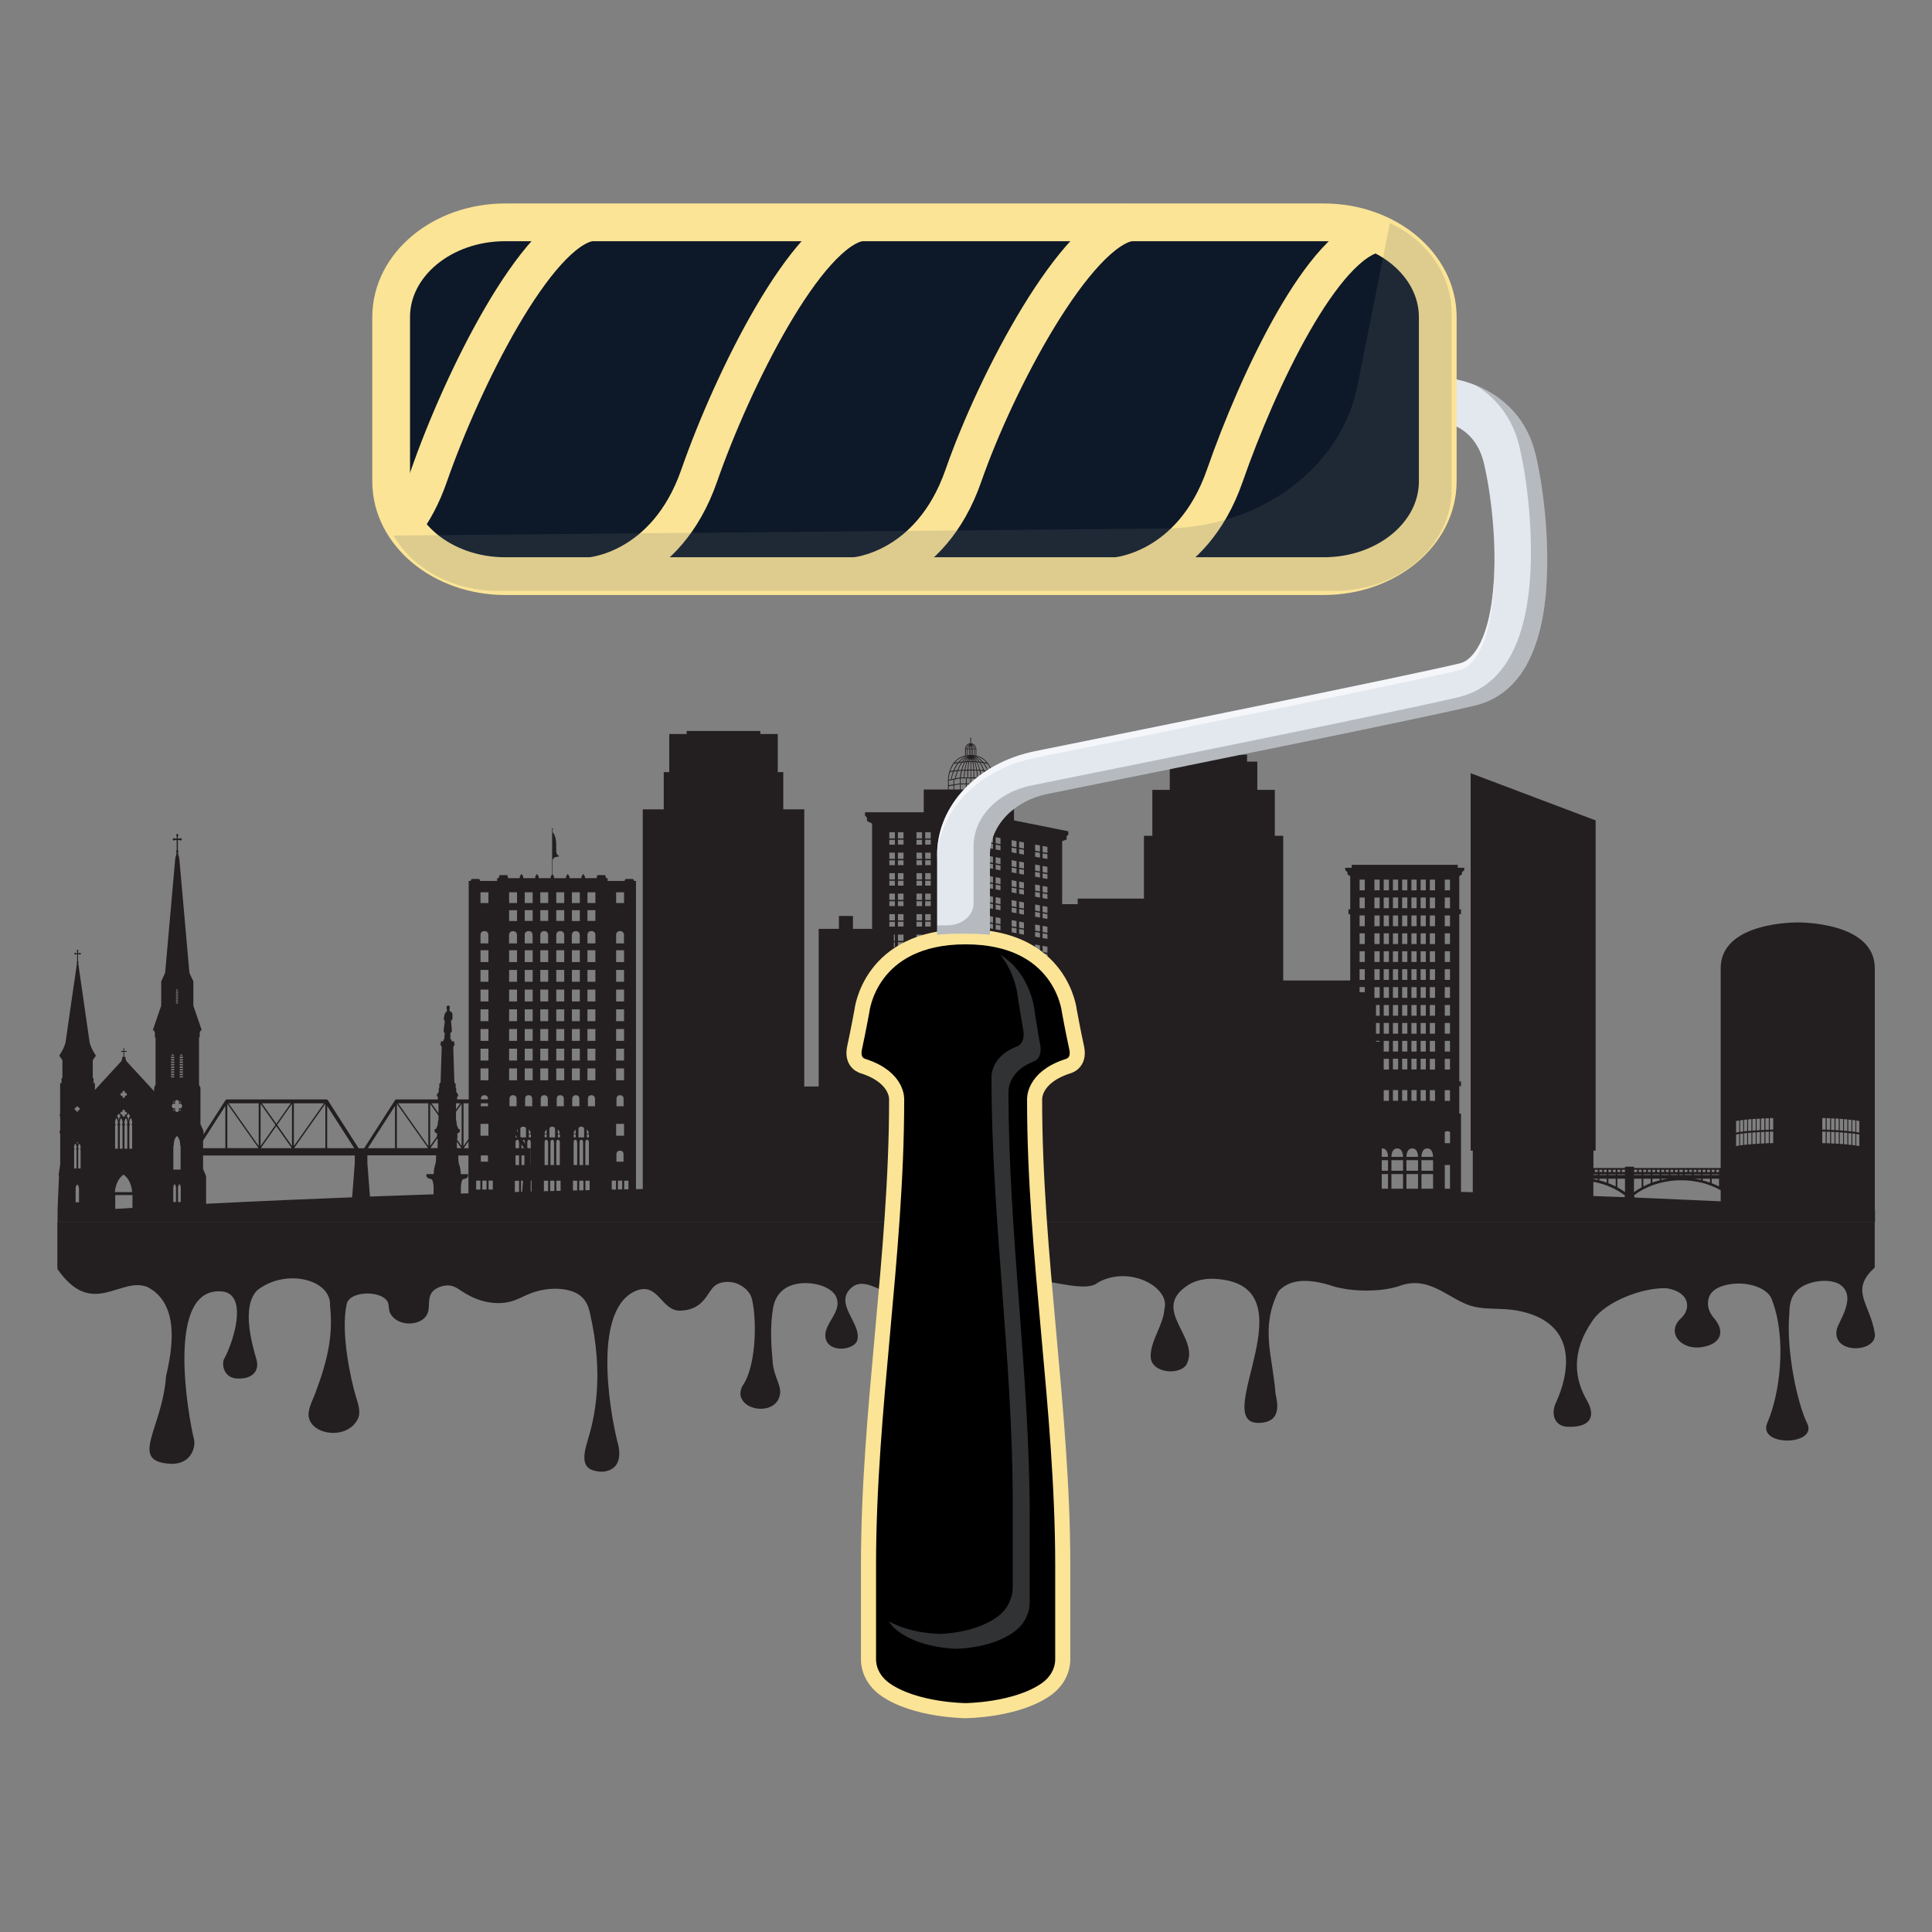
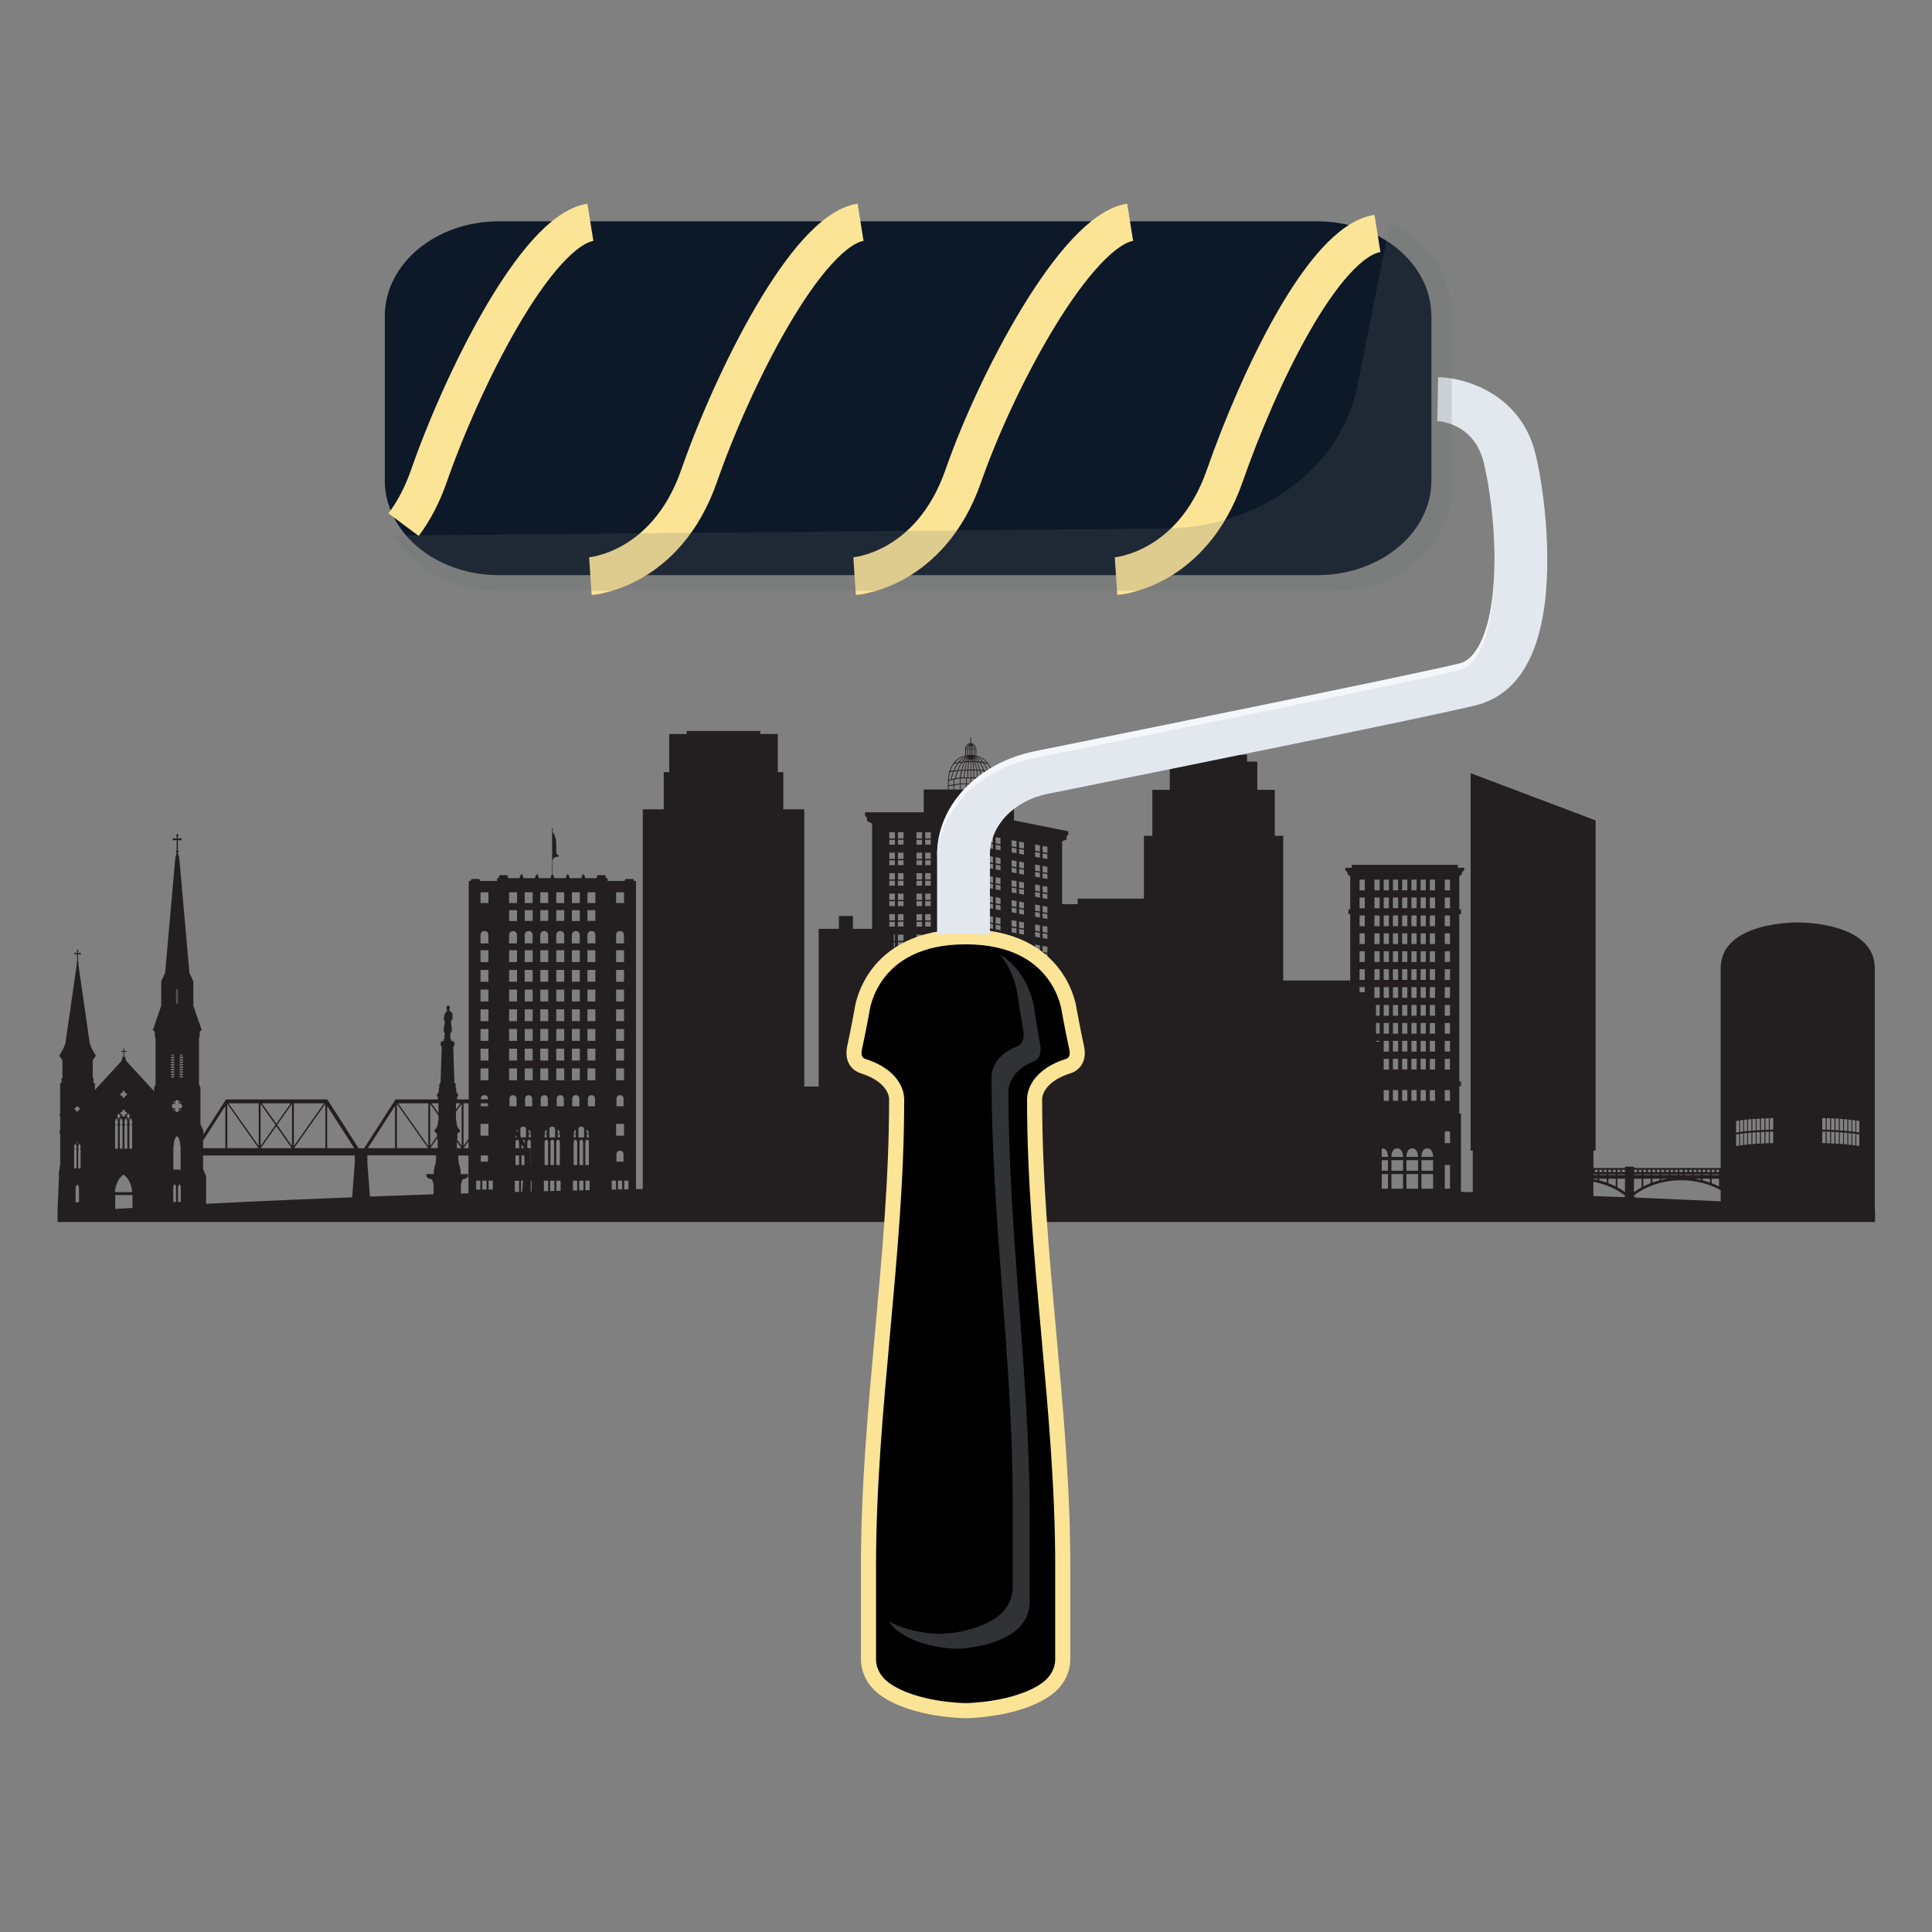
<svg xmlns="http://www.w3.org/2000/svg" id="Layer_1" data-name="Layer 1" viewBox="0 0 256 256">
  <rect x="0" y="0" width="256" height="256" fill="#808080" stroke="none" />
  <defs>
    <style>
      .cls-1 {
        fill: #0d1828;
      }

      .cls-2 {
        fill: #6d6e70;
      }

      .cls-2, .cls-3 {
        opacity: .2;
      }

      .cls-4 {
        fill: #231f20;
      }

      .cls-5 {
        fill: #fff;
        opacity: .6;
      }

      .cls-6 {
        fill: #58595b;
        opacity: .56;
      }

      .cls-7 {
        stroke-width: 2px;
      }

      .cls-7, .cls-8 {
        fill: none;
        stroke: #fbe496;
        stroke-miterlimit: 10;
      }

      .cls-8 {
        stroke-width: 5px;
      }

      .cls-9 {
        fill: #e3e8ef;
      }
    </style>
  </defs>
  <path class="cls-4" d="M248.42,160.32v-32.02c0-6.23-10.21-6.07-10.21-6.07,0,0-10.21-.16-10.21,6.07v26.47h-11.48v-.16s0-.02-.02-.02h-1.16s-.02.01-.02.02v.16h-4.18v-2.3h.29v-43.76l-16.56-6.26v50.02h.28v5.5c-.52-.01-1.04-.03-1.56-.04v-10.37h-.23v-3.63h.23v-.63h-.23v-22.17h.23v-.63h-.23v-4.39l.36-.27v-.27l.3-.27v-.32h-.86v-.39h-14.05v.39h-.86v.32l.3.27v.27l.36.27v4.39h-.23v.63h.23v8.79h-8.88v-19.17h-1.11v-6.09h-2.32v-3.74h-1.36v-.92h-8.88v.92h-1.36v3.74h-2.31v6.09h-1.11v8.32h-8.78v.74h-2.06v-8.35l.59-.22v-.43l.23-.22v-.44l-7.2-1.44v-2.87l-2.72-.62v-1.82s0-.85-.38-1.68c-.29-.63-.84-1.36-1.89-1.6v-.88s-.07-.72-.7-.75v-.71s-.02-.06-.05-.06-.05.03-.05.06v.71c-.62.03-.69.74-.69.75v.88c-1.06.24-1.61.97-1.89,1.6-.38.83-.38,1.64-.38,1.68v1.21h-3.21v3.02h-7.78v.45l.26.27v.44l.68.34v13.95h-2.54v-1.71h-1.86v1.71h-2.68v20.89h-1.91v-36.73h-2.78v-4.93h-.73v-5.05h-2.31v-.4h-9.76v.4h-2.31v5.05h-.73v4.93h-2.78v50.31c-.3,0-.6.01-.9.02v-40.84h-.25l-.12-.26h-1.03l-.12.26h-2.24v-.37h-.2l-.12-.4h-1.03l-.12.4h-1.53v-.21l-.23-.36-.23.36v.21h-1.59v-.21l-.23-.36-.23.36v.21h-1.59v-.21l-.19-.3v-1.87c.09-.39.46-.44.67-.46.1-.01.16-.02.17-.07,0-.05-.04-.08-.1-.12-.26-.16-.26-.4-.26-.99,0-.17,0-.36,0-.58-.02-.93-.39-1.41-.47-1.5v-.36s.04-.04.04-.07c0-.05-.03-.08-.08-.08s-.07.04-.07.08c0,.03.02.06.04.07v5.95l-.19.3v.21h-1.59v-.21l-.23-.36-.23.36v.21h-1.59v-.21l-.23-.36-.23.36v.21h-1.53l-.12-.4h-1.03l-.12.4h-.2v.37h-2.24l-.12-.26h-1.03l-.12.26h-.25v28.95h-1.54v-.39h.13v-.25l-.25-.38v-.29s.05-.09-.07-.25v-.37s.03-.2-.17-.28l-.15-4.74.18-.33v-.13h-.07v-.29h-.34v-.26h-.15c.01-.2,0-.42,0-.61,0-.23,0-.3.13-.35.13-.04.03-.71-.02-1.13-.05-.42.01-.43.1-.5.09-.07.08-.53.06-.78-.02-.25-.29-.33-.35-.38-.05-.04-.06-.18-.03-.31.03-.14.11-.42-.2-.41-.31.01-.18.48-.14.59.04.11-.08.21-.18.32-.11.11-.17.34-.22.67-.05.33.01.37.08.41.07.04-.03.59-.08.89-.05.3-.07.66.04.7.11.04.06.17.03.38-.02.15-.03.38-.03.51h-.11v.26h-.34v.29h-.07v.13l.18.33-.15,4.74c-.21.07-.17.28-.17.28v.37c-.12.16-.07.25-.07.25v.29l-.25.38v.25h.13v.39h-5.52c-.07,0-.13.04-.16.1l-4.09,6.37h-.73l-4.08-6.37c-.04-.06-.1-.1-.16-.1h-13.24c-.06,0-.12.04-.16.1l-2.92,4.54v-.48l-.4-.88v-4.84l-.19-.39v-6.26h.09v-.63l.13-.31h.15l-1.12-3.27v-3.22l-.52-1.13-1.34-15.14s0-.08-.06-.14c.01-.03.02-.06.02-.1,0-.08-.05-.16-.12-.19.03-.03.05-.07.05-.12,0-.06-.03-.11-.08-.14v-.09s.08-.09.08-.16-.03-.13-.08-.16v-1.36h.27c0,.05.04.09.08.09s.08-.04.08-.09h0s.02,0,.02,0c.04,0,.08-.04.08-.09s-.04-.09-.08-.09c0,0-.02,0-.02,0h0c0-.06-.04-.1-.08-.1s-.08.04-.08.09h-.27v-.35s.08-.04.08-.09-.04-.09-.08-.09h0s0-.02,0-.03c0-.05-.04-.09-.08-.09s-.08.04-.08.09c0,0,0,.02,0,.03h0s-.08.04-.08.09.04.09.08.09v.35h-.27c0-.05-.04-.09-.08-.09s-.08.04-.08.09h0s-.02,0-.03,0c-.04,0-.08.04-.08.09s.04.09.08.09c0,0,.02,0,.03,0h0c0,.05.04.1.08.1s.08-.04.08-.09h.27v1.36s-.08.09-.08.16.03.13.08.16v.09c-.05.03-.08.08-.08.14,0,.05.02.09.05.12-.07.04-.12.11-.12.19,0,.04,0,.07.02.1-.05.07-.06.14-.06.14l-1.34,15.14-.52,1.13v3.22l-1.12,3.27h.15l.13.31v.63h.09v6.26l-.19.39v.47l-3.66-3.97-.13-.33v-.25h-.17v-.66h.31v-.12h-.31v-.39h-.1v.39h-.31v.12h.31v.66h-.17v.25l-.13.34-3.48,3.79v-.9h-.18v-.66h-.11v-2.4h.07v-.14h.09v-.13h.07v-.1h.09v-.12h.08v-.12s-.65-.97-.81-1.7l-1.52-10.54s0,0,0,0c.02-.02.04-.06.04-.1,0-.05-.02-.09-.06-.11v-.96h.19s.02.06.06.06.06-.03.06-.06h0s.01,0,.02,0c.03,0,.06-.03.06-.07s-.03-.07-.06-.07c0,0-.01,0-.02,0h0s-.02-.07-.06-.07-.06.03-.06.06h-.19v-.25s.06-.03.06-.06-.02-.07-.06-.07h0s0-.01,0-.02c0-.04-.03-.07-.06-.07s-.06.03-.06.07c0,0,0,.01,0,.02h0s-.06.03-.06.07.03.06.06.06v.25h-.19s-.03-.06-.06-.06-.06.03-.06.06h0s-.01,0-.02,0c-.03,0-.06.03-.06.07s.03.07.06.07c0,0,.01,0,.02,0h0s.03.07.06.07.06-.03.06-.06h.19v.96s-.06.06-.06.11c0,.04.01.08.04.1,0,0,0,0,0,0l-1.52,10.54c-.17.74-.81,1.7-.81,1.7v.12h.08v.12h.09v.1h.07v.13h.09v.14h.07v2.4h-.12v.66h-.18v4.09l-.06.09v.16l.07.1v1.67l-.12.54h.12v4.11l-.22,1.44h.06l-.17,4.05h7.62v-1.42h2.28v1.7c-.78.05-1.54.09-2.28.14v-.43h-7.62l-.02.49v1.67h240.82,0s0-1.59,0-1.59ZM10.05,146.76s.04,0,.05.01c0,0,0,0,0-.01,0-.09.06-.17.14-.17s.14.08.14.17c0,0,0,0,0,.01.02,0,.04-.01.05-.01.08,0,.14.08.14.17s-.06.17-.14.17c-.02,0-.04,0-.06-.01,0,.01,0,.03,0,.05,0,.09-.06.17-.14.17s-.14-.07-.14-.17c0-.02,0-.03,0-.05-.02,0-.04.02-.06.02-.08,0-.14-.08-.14-.17s.06-.17.14-.17ZM10.15,151.45v-.05h.08v-.09h.05v.09h.08v.05h-.08v.09h-.05v-.09h-.08ZM9.82,152.09s-.06-.26.16-.56c.22.3.16.56.16.56,0,.08-.06.1-.06.16s.06.09.06.09v2.48h-.32v-2.48s.06-.03.06-.09-.06-.08-.06-.16ZM10.47,157.48v1.83h-.45v-1.83s-.01-.36.22-.52c.24.16.22.52.22.52ZM10.68,152.09c0,.08-.06.1-.06.16s.06.09.06.09v2.48h-.32v-2.48s.06-.03.06-.09-.06-.08-.06-.16c0,0-.06-.26.16-.56.22.3.16.56.16.56ZM17.51,148.83c0,.1-.07.13-.07.2s.07.12.07.12v3.06h-.37v-3.06s.07-.04.07-.12-.07-.1-.07-.2c0,0-.07-.32.19-.69.25.37.18.69.18.69ZM16.89,147.77s.02,0,.02,0c0-.02-.01-.04-.01-.06,0-.07.05-.13.11-.13s.11.06.11.13c0,.02,0,.04-.01.06,0,0,.02,0,.02,0,.06,0,.1.05.1.12,0,.06-.03.11-.08.12h0c-.12.1-.14.56-.14.56,0,0-.02-.46-.14-.56,0,0,0,0,0,0-.05-.01-.08-.06-.08-.12,0-.07.05-.12.1-.12ZM16.87,149.15v3.06h-.37v-3.06s.07-.04.07-.12-.07-.1-.07-.2c0,0-.07-.32.19-.69.25.37.18.69.18.69,0,.1-.07.13-.07.2s.07.12.07.12ZM16.13,144.82s.06,0,.09.03c0,0,.01-.02.02-.02-.02-.03-.02-.06-.02-.1,0-.11.07-.19.17-.19s.17.09.17.19c0,.04,0,.07-.02.1,0,0,.01.01.02.02.03-.02.05-.03.09-.03.09,0,.17.09.17.19s-.07.19-.17.19c-.03,0-.06,0-.09-.03,0,0-.01.02-.02.02.02.03.02.06.02.1,0,.11-.07.19-.17.19s-.17-.09-.17-.19c0-.04,0-.07.02-.1,0,0-.01-.02-.02-.02-.02.02-.05.03-.09.03-.09,0-.17-.09-.17-.19s.07-.19.17-.19ZM16.13,147.32s.06,0,.09.03c0,0,.01-.02.02-.02-.02-.03-.02-.06-.02-.1,0-.11.07-.19.17-.19s.17.09.17.19c0,.04,0,.07-.02.1,0,0,.01.02.02.02.03-.02.05-.03.09-.03.09,0,.17.09.17.19s-.07.19-.17.19c-.03,0-.06,0-.09-.03,0,0-.01.02-.02.02.02.03.02.06.02.1,0,.11-.07.19-.17.19s-.17-.09-.17-.19c0-.04,0-.07.02-.1,0,0-.01-.01-.02-.02-.02.02-.05.03-.09.03-.09,0-.17-.09-.17-.19s.07-.19.17-.19ZM16.24,149.15v3.06h-.37v-3.06s.07-.04.07-.12-.07-.1-.07-.2c0,0-.07-.32.18-.69.25.37.19.69.19.69,0,.1-.07.13-.07.2s.07.12.07.12ZM15.62,147.77s.02,0,.02,0c0-.02-.01-.04-.01-.06,0-.07.05-.13.11-.13s.11.06.11.13c0,.02,0,.04-.01.06,0,0,.02,0,.02,0,.06,0,.1.05.1.12,0,.06-.03.11-.08.12,0,0,0,0,0,0-.12.1-.14.56-.14.56,0,0-.02-.46-.14-.56h0s-.08-.06-.08-.12c0-.07.05-.12.1-.12ZM15.43,148.14c.25.37.19.69.19.69,0,.1-.07.13-.07.2s.07.12.07.12v3.06h-.37v-3.06s.07-.04.07-.12-.07-.1-.07-.2c0,0-.07-.32.18-.69ZM15.23,157.96s.04-1.55,1.14-2.32c1.1.77,1.14,2.32,1.14,2.32h-2.28ZM24.02,139.72c.11,0,.17.08.19.15h-.38c.03-.07.08-.15.19-.15ZM23.8,145.87c.17.1.21.26.21.26-.11-.1-.19-.06-.19-.06.03-.05-.02-.19-.02-.19ZM23.45,131.06c.07,0,.1.05.12.09h-.24s.05-.09.12-.09ZM23.32,131.25h.27v.11h-.27v-.11ZM23.32,131.46h.27v.11h-.27v-.11ZM23.32,131.66h.27v.11h-.27v-.11ZM23.32,131.87h.27v.11h-.27v-.11ZM23.32,132.07h.27v.11h-.27v-.11ZM23.32,132.28h.27v.11h-.27v-.11ZM23.32,132.48h.27v.11h-.27v-.11ZM23.32,132.69h.27v.11h-.27v-.11ZM23.32,132.89h.27v.09h-.27v-.09ZM23.08,146.06s-.07-.04-.19.06c0,0,.04-.15.21-.26,0,0-.05.14-.02.19ZM22.88,139.72c.11,0,.17.08.19.15h-.38c.02-.07.08-.15.19-.15ZM22.66,140.02h.43v.18h-.43v-.18ZM22.66,140.34h.43v.18h-.43v-.18ZM22.66,140.67h.43v.18h-.43v-.18ZM22.66,140.99h.43v.17h-.43v-.17ZM22.66,141.31h.43v.18h-.43v-.18ZM22.66,141.64h.43v.17h-.43v-.17ZM22.66,141.96h.43v.18h-.43v-.18ZM22.66,142.29h.43v.18h-.43v-.18ZM22.66,142.61h.43v.15h-.43v-.15ZM23.1,147.23c-.17-.1-.21-.26-.21-.26.11.1.19.06.19.06-.03.05.02.19.02.19ZM23.93,151.87v3.11h-.96v-3.11s.05-.03.05-.1-.02-.83.43-1.25c.45.41.43,1.18.43,1.25s.05.1.05.1ZM23.32,157.4v1.87h-.36v-1.87s-.01-.3.18-.5c.2.2.18.5.18.5ZM23.95,157.4v1.87h-.36v-1.87s-.01-.3.18-.5c.2.2.18.5.18.5ZM23.8,147.23s.05-.14.02-.19c0,0,.07.04.19-.06,0,0-.04.16-.21.26ZM23.86,146.87c-.05,0-.1-.02-.14-.05-.01.01-.02.03-.03.04.03.05.04.11.04.17,0,.18-.12.32-.27.32s-.28-.14-.28-.32c0-.06.01-.12.04-.17-.01-.01-.02-.02-.04-.04-.04.03-.09.05-.14.05-.15,0-.27-.15-.27-.32s.12-.32.27-.32c.05,0,.1.02.14.05.01-.01.02-.03.04-.04-.03-.05-.04-.11-.04-.17,0-.18.12-.32.28-.32s.27.14.27.32c0,.06-.01.12-.04.17.01.01.02.02.03.04.04-.03.09-.05.14-.05.15,0,.27.14.27.32s-.12.32-.27.32ZM24.24,142.76h-.43v-.15h.43v.15ZM24.24,142.46h-.43v-.18h.43v.18ZM24.24,142.14h-.43v-.18h.43v.18ZM24.24,141.81h-.43v-.17h.43v.17ZM24.24,141.49h-.43v-.18h.43v.18ZM24.24,141.16h-.43v-.17h.43v.17ZM24.24,140.84h-.43v-.18h.43v.18ZM24.24,140.52h-.43v-.18h.43v.18ZM24.24,140.19h-.43v-.18h.43v.18ZM43.35,146.54l3.59,5.6h-3.59v-5.6ZM38.94,146.19h4l-4,5.67v-5.67ZM43.11,146.26v5.87h-4.14l4.14-5.87ZM36.72,149.06l1.97-2.8v5.59l-1.97-2.8ZM38.67,152.14h-4.12l2.06-2.92,2.06,2.92ZM38.53,146.19l-1.91,2.72-1.92-2.72h3.83ZM34.53,146.26l1.97,2.8-1.97,2.8v-5.59ZM34.28,146.19v5.67l-4-5.67h4ZM30.12,146.26l4.14,5.87h-4.14v-5.87ZM26.91,151.14l2.95-4.6v5.6h-2.95v-1ZM47.01,154.12l-.35,4.53c-3.03.12-5.97.24-8.79.36-3.72.16-7.25.33-10.56.5v-3.65l-.4-.96v-1.79h20.1v1.02ZM56.75,146.19v5.67l-4-5.67h4ZM52.59,146.26l4.14,5.87h-4.14v-5.87ZM52.34,146.54v5.6h-3.6l3.6-5.6ZM57.65,154.4c-.17.4-.19,1.17-.19,1.17h-.96v.18c0,.42.61.48.61.48.27,0,.34.93.34.93v1.03s0,.04,0,.06c-2.88.1-5.69.2-8.43.3l-.34-4.43v-1.03h9.1c0,.37.02.94-.14,1.3ZM57.98,152.06s0,.05,0,.07h-.95l.9-1.28.06.08v1.12ZM58.1,148.51h-.07v.16c0,.42-.09.46-.18.76-.1.3-.27.05-.27.38s.33.35.33.35v.4l-.91,1.29v-5.59l1.1,1.56v.69ZM58.1,147.51l-.93-1.32h.93v1.32ZM60.42,146.19h.58l-.58.82v-.82ZM60.42,148.51v-1.19l.75-1.06v5.59l-.63-.89v-.02l.07-.1v-.68s.33-.03.33-.35-.17-.07-.27-.38c-.1-.3-.18-.34-.18-.76v-.16h-.07ZM60.54,152.06v-.79l.6.86h-.6s0-.05,0-.07ZM62.08,158.12c-.34,0-.67.02-1.01.03v-.98s.07-.93.34-.93c0,0,.61-.06.61-.48v-.18h-.96s-.02-.77-.19-1.17c-.15-.36-.14-.93-.14-1.3h1.34v5.02ZM62.08,152.14h-.64l.64-.91v.91ZM62.08,150.92l-.66.94v-5.67h.66v4.73ZM63.65,157.62h-.56v-1.18h.56v1.18ZM64.47,157.62h-.56v-1.18h.56v1.18ZM64.66,153.93h-.95v-.83h.95v.83ZM64.72,150.49h-1.05v-1.52l.04-.05h1.01v1.57ZM64.66,146.19v.4h-.95v-.4h.95ZM63.72,145.67v-.11s0-.44.47-.44.47.44.47.44v.11h-.95ZM64.72,143.14h-1.05v-1.57h1.05v1.57ZM64.72,140.53h-1.05v-1.57h1.05v1.57ZM64.72,137.92h-1.05v-1.57h1.05v1.57ZM64.72,135.31h-1.05v-1.57h1.05v1.57ZM64.72,132.7h-1.05v-1.57h1.05v1.57ZM64.72,130.09h-1.05v-1.57h1.05v1.57ZM64.72,127.48h-1.05v-1.57h1.05v1.57ZM64.72,125h-1.05v-1.14s0-.49.52-.49.52.49.52.49v1.14ZM64.72,119.66h-1.05v-1.43h1.05v1.43ZM65.3,157.62h-.56v-1.18h.56v1.18ZM68.59,149.68v.33l-.13-.21c.07-.09.13-.13.13-.13ZM68.51,150.71h-.19s-.01-.13,0-.3l.19.3ZM67.46,118.23h1.05v1.43h-1.05v-1.43ZM67.46,120.61h1.05v1.43h-1.05v-1.43ZM67.46,123.87s0-.49.52-.49.52.49.52.49v1.14h-1.05v-1.14ZM67.46,125.91h1.05v1.57h-1.05v-1.57ZM67.46,128.52h1.05v1.57h-1.05v-1.57ZM67.46,131.13h1.05v1.57h-1.05v-1.57ZM67.46,133.74h1.05v1.57h-1.05v-1.57ZM67.46,136.35h1.05v1.57h-1.05v-1.57ZM67.46,138.96h1.05v1.57h-1.05v-1.57ZM67.46,141.57h1.05v1.57h-1.05v-1.57ZM67.51,145.56s0-.44.47-.44.47.44.47.44v1.02h-.94v-1.02ZM68.78,157.93c-.19,0-.38.01-.56.02v-1.49h.56v1.48ZM68.78,154.38h-.47v-1.28h.47v1.28ZM68.78,151.42v.72h-.47v-.72s-.01-.4.23-.4.23.4.23.4ZM69.19,157.92s-.1,0-.15,0v-1.47h.26l-.11,1.47ZM69.49,154.12l-.02.26h-.37v-1.28h.39v1.02ZM69.1,152.14v-.51l.33.51h-.33ZM69.56,151.42v.11l-.31-.49s.05-.02.08-.02c.24,0,.23.4.23.4ZM69.7,149.63v1.08h-.67l-.08-.13v-.95s-.04-.34.38-.34.37.34.37.34ZM69.87,152.01v-.59s-.01-.4.23-.4.23.4.23.4v2.96h-.02v-2.24h-.37l-.08-.13ZM70.33,150.21h-.27v-.54s.19.09.25.43h0s0,.07.01.1ZM70.34,150.3c.02.23,0,.41,0,.41h-.27v-.41h.27ZM70.43,157.88s-.08,0-.11,0v-1.44h.11v1.44ZM70.53,146.58h-.95v-1.02s0-.44.47-.44.47.44.47.44v1.02ZM70.58,143.14h-1.05v-1.57h1.05v1.57ZM70.58,140.53h-1.05v-1.57h1.05v1.57ZM70.58,137.92h-1.05v-1.57h1.05v1.57ZM70.58,135.31h-1.05v-1.57h1.05v1.57ZM70.58,132.7h-1.05v-1.57h1.05v1.57ZM70.58,130.09h-1.05v-1.57h1.05v1.57ZM70.58,127.48h-1.05v-1.57h1.05v1.57ZM70.58,125h-1.05v-1.14s0-.49.52-.49.52.49.52.49v1.14ZM70.58,122.03h-1.05v-1.43h1.05v1.43ZM70.58,119.66h-1.05v-1.43h1.05v1.43ZM72.17,150.21s0-.07.01-.1h0c.06-.34.25-.43.25-.43v.54h-.27ZM72.44,150.3v.41h-.27s-.02-.18,0-.41h.27ZM71.65,146.58v-1.02s0-.44.47-.44.47.44.47.44v1.02h-.94ZM72.63,157.83c-.19,0-.38,0-.56.01v-1.39h.56v1.38ZM72.63,151.42v2.96h-.47v-2.96s-.01-.4.23-.4.23.4.23.4ZM72.64,143.14h-1.05v-1.57h1.05v1.57ZM72.64,140.53h-1.05v-1.57h1.05v1.57ZM72.64,137.92h-1.05v-1.57h1.05v1.57ZM72.64,135.31h-1.05v-1.57h1.05v1.57ZM72.64,132.7h-1.05v-1.57h1.05v1.57ZM72.64,130.09h-1.05v-1.57h1.05v1.57ZM72.64,127.48h-1.05v-1.57h1.05v1.57ZM72.64,125h-1.05v-1.14s0-.49.52-.49.52.49.52.49v1.14ZM72.64,122.03h-1.05v-1.43h1.05v1.43ZM72.64,119.66h-1.05v-1.43h1.05v1.43ZM73.46,157.81c-.19,0-.37,0-.56.01v-1.37h.56v1.36ZM73.18,151.02c.25,0,.23.4.23.4v2.96h-.47v-2.96s-.01-.4.23-.4ZM73.55,149.63v1.08h-.75v-1.08s-.04-.34.37-.34.38.34.38.34ZM74.18,150.21h-.27v-.54s.19.09.25.43h0s.01.07.01.1ZM74.19,150.3c.02.23,0,.41,0,.41h-.27v-.41h.27ZM73.95,151.02c.25,0,.23.4.23.4v2.96h-.47v-2.96s-.01-.4.23-.4ZM74.28,157.79c-.19,0-.38,0-.56.01v-1.35h.56v1.34ZM74.71,146.58h-.94v-1.02s0-.44.47-.44.47.44.47.44v1.02ZM74.76,143.14h-1.05v-1.57h1.05v1.57ZM74.76,140.53h-1.05v-1.57h1.05v1.57ZM74.76,137.92h-1.05v-1.57h1.05v1.57ZM74.76,135.31h-1.05v-1.57h1.05v1.57ZM74.76,132.7h-1.05v-1.57h1.05v1.57ZM74.76,130.09h-1.05v-1.57h1.05v1.57ZM74.76,127.48h-1.05v-1.57h1.05v1.57ZM74.76,125h-1.05v-1.14s0-.49.52-.49.53.49.53.49v1.14ZM74.76,122.03h-1.05v-1.43h1.05v1.43ZM74.76,119.66h-1.05v-1.43h1.05v1.43ZM75.78,118.23h1.05v1.43h-1.05v-1.43ZM75.78,120.61h1.05v1.43h-1.05v-1.43ZM75.78,123.87s0-.49.52-.49.52.49.52.49v1.14h-1.05v-1.14ZM75.78,125.91h1.05v1.57h-1.05v-1.57ZM75.78,128.52h1.05v1.57h-1.05v-1.57ZM75.78,131.13h1.05v1.57h-1.05v-1.57ZM75.78,133.74h1.05v1.57h-1.05v-1.57ZM75.78,136.35h1.05v1.57h-1.05v-1.57ZM75.78,138.96h1.05v1.57h-1.05v-1.57ZM75.78,141.57h1.05v1.57h-1.05v-1.57ZM75.83,145.56s0-.44.47-.44.47.44.47.44v1.02h-.95v-1.02ZM76.02,150.21s0-.07.01-.1h0c.06-.34.25-.43.25-.43v.54h-.27ZM76.29,150.3v.41h-.27s-.02-.18,0-.41h.27ZM76.48,157.74c-.19,0-.38,0-.56.01v-1.3h.56v1.29ZM76.48,151.42v2.96h-.47v-2.96s-.01-.4.23-.4.23.4.23.4ZM77.31,157.72c-.19,0-.38,0-.56.01v-1.28h.56v1.27ZM77.03,151.02c.25,0,.23.4.23.4v2.96h-.47v-2.96s-.01-.4.23-.4ZM77.4,149.63v1.08h-.75v-1.08s-.04-.34.37-.34.38.34.38.34ZM77.76,149.68s.19.09.25.43h0s0,.07.01.1h-.27v-.54ZM77.76,150.3h.27c.02.23,0,.41,0,.41h-.27v-.41ZM77.8,151.02c.25,0,.23.4.23.4v2.96h-.47v-2.96s-.01-.4.23-.4ZM78.13,157.7c-.19,0-.38,0-.56.01v-1.26h.56v1.25ZM78.84,146.58h-.94v-1.02s0-.44.47-.44.47.44.47.44v1.02ZM78.89,143.14h-1.05v-1.57h1.05v1.57ZM78.89,140.53h-1.05v-1.57h1.05v1.57ZM78.89,137.92h-1.05v-1.57h1.05v1.57ZM78.89,135.31h-1.05v-1.57h1.05v1.57ZM78.89,132.7h-1.05v-1.57h1.05v1.57ZM78.89,130.09h-1.05v-1.57h1.05v1.57ZM78.89,127.48h-1.05v-1.57h1.05v1.57ZM78.89,125h-1.05v-1.14s0-.49.53-.49.52.49.52.49v1.14ZM78.89,122.03h-1.05v-1.43h1.05v1.43ZM78.89,119.66h-1.05v-1.43h1.05v1.43ZM81.62,157.62s-.06,0-.08,0h-.48v-1.18h.56v1.17ZM82.44,157.6c-.19,0-.38,0-.56.01v-1.17h.56v1.15ZM82.63,153.93h-.95v-1.02s0-.44.47-.44.47.44.47.44v1.02ZM82.69,150.49h-1.05v-1.57h1.05v1.57ZM81.69,146.58v-1.02s0-.44.47-.44.47.44.47.44v1.02h-.95ZM82.69,143.14h-1.05v-1.57h1.05v1.57ZM82.69,140.53h-1.05v-1.57h1.05v1.57ZM82.69,137.92h-1.05v-1.57h1.05v1.57ZM82.69,135.31h-1.05v-1.57h1.05v1.57ZM82.69,132.7h-1.05v-1.57h1.05v1.57ZM82.69,130.09h-1.05v-1.57h1.05v1.57ZM82.69,127.48h-1.05v-1.57h1.05v1.57ZM82.69,125h-1.05v-1.14s0-.49.52-.49.52.49.52.49v1.14ZM82.69,119.66h-1.05v-1.43h1.05v1.43ZM83.27,157.59c-.19,0-.38,0-.56.01v-1.15h.56v1.14ZM118.98,110.27h.74v.83h-.74v-.83ZM118.98,111.27h.74v.64h-.74v-.64ZM118.98,112.98h.74v.83h-.74v-.83ZM118.98,113.99h.74v.64h-.74v-.64ZM118.98,115.7h.74v.83h-.74v-.83ZM118.98,116.7h.74v.65h-.74v-.65ZM118.98,118.41h.74v.83h-.74v-.83ZM118.98,119.42h.74v.64h-.74v-.64ZM118.98,121.13h.74v.83h-.74v-.83ZM118.98,122.13h.74v.64h-.74v-.64ZM118.98,123.84h.74v.83h-.74v-.83ZM118.98,124.85h.74v.64h-.74v-.64ZM118.98,126.55h.74v.83h-.74v-.83ZM118.98,127.56h.74v.64h-.74v-.64ZM118.98,129.27h.74v.83h-.74v-.83ZM118.98,130.28h.74v.64h-.74v-.64ZM118.98,131.98h.74v.83h-.74v-.83ZM118.98,132.99h.74v.64h-.74v-.64ZM118.98,134.7h.74v.83h-.74v-.83ZM118.98,135.7h.74v.64h-.74v-.64ZM118.98,137.41h.74v.83h-.74v-.83ZM118.98,138.42h.74v.64h-.74v-.64ZM118.98,140.25h.74v1.13h-.74v-1.13ZM118.98,141.61h.74v.87h-.74v-.87ZM118.98,144.16h.74v1.01h-.74v-1.01ZM118.98,145.47h.74v1.01h-.74v-1.01ZM118.98,146.79h.74v1.01h-.74v-1.01ZM118.98,148.1h.74v1.01h-.74v-1.01ZM118.98,149.42h.74v1.01h-.74v-1.01ZM118.58,157.16s-.1,0-.14,0v-2.85h.14v2.85ZM118.58,153.73h-.14v-1.01h.14v1.01ZM118.58,150.42h-.14v-1.01h.14v1.01ZM118.58,149.11h-.14v-1.01h.14v1.01ZM118.58,147.8h-.14v-1.01h.14v1.01ZM118.58,146.48h-.14v-1.01h.14v1.01ZM118.58,145.17h-.14v-1.01h.14v1.01ZM118.58,142.49h-.14v-.87h.14v.87ZM118.58,141.38h-.14v-1.13h.14v1.13ZM118.58,139.06h-.14v-.64h.14v.64ZM118.58,138.24h-.14v-.83h.14v.83ZM118.58,136.35h-.14v-.64h.14v.64ZM118.58,135.53h-.14v-.83h.14v.83ZM118.58,133.63h-.14v-.64h.14v.64ZM118.58,132.81h-.14v-.83h.14v.83ZM118.58,130.92h-.14v-.64h.14v.64ZM118.58,130.1h-.14v-.83h.14v.83ZM118.58,128.21h-.14v-.64h.14v.64ZM118.58,127.39h-.14v-.83h.14v.83ZM118.58,125.49h-.14v-.64h.14v.64ZM118.58,124.67h-.14v-.83h.14v.83ZM118.58,122.78h-.74v-.64h.74v.64ZM118.58,121.96h-.74v-.83h.74v.83ZM118.58,120.06h-.74v-.64h.74v.64ZM118.58,119.24h-.74v-.83h.74v.83ZM118.58,117.35h-.74v-.65h.74v.65ZM118.58,116.53h-.74v-.83h.74v.83ZM118.58,114.63h-.74v-.64h.74v.64ZM118.58,113.81h-.74v-.83h.74v.83ZM118.58,111.92h-.74v-.64h.74v.64ZM118.58,111.1h-.74v-.83h.74v.83ZM119.86,157.15c-.29,0-.58,0-.87,0v-2.84h.87v2.84ZM119.86,153.73h-.87v-1.01h.87v1.01ZM122.18,157.14c-.29,0-.58,0-.87,0v-2.83h.87v2.83ZM122.18,153.73h-.87v-1.01h.87v1.01ZM122.18,150.42h-.74v-1.01h.74v1.01ZM122.18,149.11h-.74v-1.01h.74v1.01ZM122.18,147.8h-.74v-1.01h.74v1.01ZM122.18,146.48h-.74v-1.01h.74v1.01ZM122.18,145.17h-.74v-1.01h.74v1.01ZM122.18,142.49h-.74v-.87h.74v.87ZM122.18,141.38h-.74v-1.13h.74v1.13ZM122.18,139.06h-.74v-.64h.74v.64ZM122.18,138.24h-.74v-.83h.74v.83ZM122.18,136.35h-.74v-.64h.74v.64ZM122.18,135.53h-.74v-.83h.74v.83ZM122.18,133.63h-.74v-.64h.74v.64ZM122.18,132.81h-.74v-.83h.74v.83ZM122.18,130.92h-.74v-.64h.74v.64ZM122.18,130.1h-.74v-.83h.74v.83ZM122.18,128.21h-.74v-.64h.74v.64ZM122.18,127.39h-.74v-.83h.74v.83ZM122.18,125.49h-.74v-.64h.74v.64ZM122.18,124.67h-.74v-.83h.74v.83ZM122.18,122.78h-.74v-.64h.74v.64ZM122.18,121.96h-.74v-.83h.74v.83ZM122.18,120.06h-.74v-.64h.74v.64ZM122.18,119.24h-.74v-.83h.74v.83ZM122.18,117.35h-.74v-.65h.74v.65ZM122.18,116.53h-.74v-.83h.74v.83ZM122.18,114.63h-.74v-.64h.74v.64ZM122.18,113.81h-.74v-.83h.74v.83ZM122.18,111.92h-.74v-.64h.74v.64ZM122.18,111.1h-.74v-.83h.74v.83ZM128.52,98.6c-.28.15-.37.5-.39.6h-.13c.02-.13.12-.53.52-.6ZM128.18,103.02h-.39c.01-.23.04-.57.1-.91.1,0,.2,0,.3,0-.02.41-.02.78-.01.92ZM126.45,102.1c.04-.1.09-.21.14-.31.13-.26.27-.49.43-.69.11-.02.22-.03.35-.05-.13.19-.25.41-.37.67-.05.11-.1.23-.14.34-.15.01-.29.03-.41.04ZM126.82,102.17c-.17.47-.26.87-.29.99l-.44.09c.03-.17.13-.57.31-1.03.12-.01.26-.03.42-.04ZM128.21,100.06v-.78h.17v.77c-.06,0-.11,0-.17.02ZM128.36,100.49c-.1.09-.18.22-.26.38-.05,0-.1,0-.15,0,.12-.18.25-.32.41-.39ZM127.83,100.9c-.08,0-.15.01-.22.02.21-.25.45-.45.73-.53-.2.09-.37.28-.51.51ZM127.46,100.93c-.12.01-.23.03-.33.04.33-.38.72-.6,1.15-.68-.29.1-.57.31-.82.64ZM127.51,101.04c.08,0,.16-.02.25-.02-.16.3-.28.67-.37,1-.15,0-.29.02-.42.03.13-.34.31-.71.53-1.01ZM127.47,102.12c.1,0,.21-.01.32-.02-.06.41-.09.77-.09.91h-.39c.02-.14.07-.49.17-.89ZM127.5,102.01c.09-.34.21-.71.38-1,.06,0,.12,0,.18-.01-.11.3-.19.66-.25,1-.11,0-.21,0-.31.01ZM127.91,101.99c.06-.36.14-.72.26-1,.05,0,.1,0,.15,0-.06.29-.1.65-.11,1-.1,0-.2,0-.29,0ZM128.22,100.87c.08-.17.17-.29.28-.35,0,0-.01.01-.02.02-.06.07-.1.18-.14.32-.04,0-.08,0-.12,0ZM128.38,99.21h-.16c.03-.1.1-.32.27-.46-.09.15-.11.37-.11.46ZM127.99,99.28h.13v.8s-.09.01-.13.02v-.82ZM128.31,100.17c-.5.08-.95.36-1.33.82-.2.03-.36.06-.47.08.44-.54,1.05-.84,1.8-.91ZM126.08,101.77c.09-.21.2-.39.32-.56.05-.01.22-.05.47-.09-.13.18-.26.38-.37.61-.06.13-.12.26-.17.38-.19.02-.33.04-.41.06.04-.13.09-.26.15-.4ZM125.89,102.29c.06,0,.19-.03.4-.06-.19.49-.27.92-.3,1.04l-.28.06c0-.16.04-.57.18-1.04ZM125.71,103.44l.63-.13v.64l-.63.1v-.61ZM126.19,149.11v-1.01h.74v1.01h-.74ZM126.93,149.42v1.01h-.74v-1.01h.74ZM126.19,147.8v-1.01h.74v1.01h-.74ZM126.19,146.48v-1.01h.74v1.01h-.74ZM126.19,145.17v-1.01h.74v1.01h-.74ZM126.19,142.49v-.87h.74v.87h-.74ZM126.19,141.38v-1.13h.74v1.13h-.74ZM126.19,139.06v-.64h.74v.64h-.74ZM126.19,138.24v-.83h.74v.83h-.74ZM126.19,136.35v-.64h.74v.64h-.74ZM126.19,135.53v-.83h.74v.83h-.74ZM126.19,133.63v-.64h.74v.64h-.74ZM126.19,132.81v-.83h.74v.83h-.74ZM126.19,130.92v-.64h.74v.64h-.74ZM126.19,130.1v-.83h.74v.83h-.74ZM126.19,128.21v-.64h.74v.64h-.74ZM126.19,127.39v-.83h.74v.83h-.74ZM126.19,125.49v-.64h.74v.64h-.74ZM126.19,124.67v-.83h.74v.83h-.74ZM126.19,122.78v-.64h.74v.64h-.74ZM126.19,121.96v-.83h.74v.83h-.74ZM126.19,120.06v-.64h.74v.64h-.74ZM126.19,119.24v-.83h.74v.83h-.74ZM126.19,117.35v-.65h.74v.65h-.74ZM126.19,116.53v-.83h.74v.83h-.74ZM126.19,114.63v-.64h.74v.64h-.74ZM126.19,113.81v-.83h.74v.83h-.74ZM126.19,111.92v-.64h.74v.64h-.74ZM126.19,111.1v-.83h.74v.83h-.74ZM125.71,104.17l.63-.1v.54h-.63v-.44ZM122.59,110.27h.74v.83h-.74v-.83ZM122.59,111.27h.74v.64h-.74v-.64ZM122.59,112.98h.74v.83h-.74v-.83ZM122.59,113.99h.74v.64h-.74v-.64ZM122.59,115.7h.74v.83h-.74v-.83ZM122.59,116.7h.74v.65h-.74v-.65ZM122.59,118.41h.74v.83h-.74v-.83ZM122.59,119.42h.74v.64h-.74v-.64ZM122.59,121.13h.74v.83h-.74v-.83ZM122.59,122.13h.74v.64h-.74v-.64ZM122.59,123.84h.74v.83h-.74v-.83ZM122.59,124.85h.74v.64h-.74v-.64ZM122.59,126.55h.74v.83h-.74v-.83ZM122.59,127.56h.74v.64h-.74v-.64ZM122.59,129.27h.74v.83h-.74v-.83ZM122.59,130.28h.74v.64h-.74v-.64ZM122.59,131.98h.74v.83h-.74v-.83ZM122.59,132.99h.74v.64h-.74v-.64ZM122.59,134.7h.74v.83h-.74v-.83ZM122.59,135.7h.74v.64h-.74v-.64ZM122.59,137.41h.74v.83h-.74v-.83ZM122.59,138.42h.74v.64h-.74v-.64ZM122.59,140.25h.74v1.13h-.74v-1.13ZM122.59,141.61h.74v.87h-.74v-.87ZM122.59,144.16h.74v1.01h-.74v-1.01ZM122.59,145.47h.74v1.01h-.74v-1.01ZM122.59,146.79h.74v1.01h-.74v-1.01ZM122.59,148.1h.74v1.01h-.74v-1.01ZM122.59,149.42h.74v1.01h-.74v-1.01ZM123.46,157.14c-.29,0-.58,0-.87,0v-2.83h.87v2.82ZM123.46,153.73h-.87v-1.01h.87v1.01ZM125.78,157.13c-.29,0-.58,0-.87,0v-2.82h.87v2.81ZM125.78,153.73h-.87v-1.01h.87v1.01ZM125.78,150.42h-.74v-1.01h.74v1.01ZM125.78,149.11h-.74v-1.01h.74v1.01ZM125.78,147.8h-.74v-1.01h.74v1.01ZM125.78,146.48h-.74v-1.01h.74v1.01ZM125.78,145.17h-.74v-1.01h.74v1.01ZM125.78,142.49h-.74v-.87h.74v.87ZM125.78,141.38h-.74v-1.13h.74v1.13ZM125.78,139.06h-.74v-.64h.74v.64ZM125.78,138.24h-.74v-.83h.74v.83ZM125.78,136.35h-.74v-.64h.74v.64ZM125.78,135.53h-.74v-.83h.74v.83ZM125.78,133.63h-.74v-.64h.74v.64ZM125.78,132.81h-.74v-.83h.74v.83ZM125.78,130.92h-.74v-.64h.74v.64ZM125.78,130.1h-.74v-.83h.74v.83ZM125.78,128.21h-.74v-.64h.74v.64ZM125.78,127.39h-.74v-.83h.74v.83ZM125.78,125.49h-.74v-.64h.74v.64ZM125.78,124.67h-.74v-.83h.74v.83ZM125.78,122.78h-.74v-.64h.74v.64ZM125.78,121.96h-.74v-.83h.74v.83ZM125.78,120.06h-.74v-.64h.74v.64ZM125.78,119.24h-.74v-.83h.74v.83ZM125.78,117.35h-.74v-.65h.74v.65ZM125.78,116.53h-.74v-.83h.74v.83ZM125.78,114.63h-.74v-.64h.74v.64ZM125.78,113.81h-.74v-.83h.74v.83ZM125.78,111.92h-.74v-.64h.74v.64ZM125.78,111.1h-.74v-.83h.74v.83ZM127.06,157.12c-.29,0-.58,0-.87,0v-2.81h.87v2.81ZM127.06,153.73h-.87v-1.01h.87v1.01ZM127.2,104.61h-.76v-.56l.76-.13v.68ZM127.2,103.81l-.76.13v-.64l.76-.16v.67ZM126.64,103.14c.04-.16.13-.55.29-.98.13-.01.28-.02.43-.03-.1.42-.15.77-.16.89l-.56.12ZM127.99,104.61h-.7v-.69h.7v.69ZM127.99,103.81h-.7v-.68h.7v.68ZM128.59,104.61h-.5v-.69h.5v.69ZM128.59,103.81h-.5v-.68h.5v.68ZM128.59,103.02h-.31c0-.22,0-.57.02-.92.1,0,.2,0,.3,0v.93ZM128.59,101.98c-.1,0-.2,0-.29,0,.02-.36.06-.73.12-1,.06,0,.12,0,.18,0v1ZM128.59,100.87s-.1,0-.15,0c.03-.11.07-.19.11-.24.01-.01.02-.03.04-.03v.28ZM128.59,100.04s-.07,0-.11,0v-.76h.11v.76ZM128.59,99.21h-.11c0-.11.03-.3.11-.41v.41ZM130.74,103.16c-.03-.12-.12-.52-.29-.99.16.01.3.03.42.04.18.46.27.87.31,1.03l-.44-.09ZM130.84,103.3v.64l-.76-.13v-.67l.76.16ZM129.08,102.09c.1,0,.21,0,.3,0,.05.35.08.68.1.91h-.39c0-.14,0-.51-.01-.92ZM129.67,100.92c-.07,0-.15-.01-.22-.02-.14-.23-.31-.42-.5-.51.28.08.52.28.73.53ZM128.99,100.28c.43.08.82.31,1.15.68-.1-.01-.21-.03-.33-.04-.25-.33-.53-.55-.82-.64ZM129.32,100.89s-.1,0-.15,0c-.07-.16-.16-.3-.25-.38.16.08.29.22.41.39ZM128.89,100.05v-.77h.17v.78c-.06,0-.11-.01-.17-.02ZM128.89,99.21c0-.09-.02-.31-.11-.46.17.13.25.36.27.46h-.16ZM129.05,100.87s-.08,0-.12,0c-.04-.14-.08-.26-.14-.32,0,0-.01-.01-.02-.02.11.06.2.18.28.35ZM129.11,100.99c.11.28.2.64.26,1-.09,0-.19,0-.29,0-.02-.35-.05-.71-.11-1,.05,0,.1,0,.15,0ZM129.46,101.99c-.06-.34-.13-.7-.25-1,.06,0,.12,0,.18.01.17.29.29.66.38,1-.1,0-.2-.01-.31-.01ZM129.8,102.12c.1.4.15.75.17.89h-.4c0-.14-.03-.5-.09-.91.11,0,.22,0,.32.02ZM129.51,101.01c.09,0,.17.01.25.02.22.3.4.67.53,1.01-.13-.01-.27-.02-.42-.03-.09-.34-.21-.7-.37-1ZM130.27,101.72c-.11-.25-.24-.48-.37-.67.13.01.24.03.35.05.15.2.3.42.43.69.05.1.1.21.14.31-.12-.01-.26-.03-.41-.04-.04-.11-.09-.22-.14-.34ZM130.93,104.07l.63.1v1.02l-.63-.14v-.98ZM130.93,103.95v-.64l.63.13v.61l-.63-.1ZM131.56,103.33l-.28-.06c-.02-.13-.11-.55-.3-1.04.21.03.34.05.4.06.14.47.17.89.18,1.04ZM131.19,101.77c.06.13.11.27.15.4-.08-.01-.22-.03-.41-.06-.05-.13-.11-.25-.17-.38-.11-.23-.24-.43-.37-.61.26.04.43.08.47.09.12.17.23.35.32.56ZM130.76,101.07c-.1-.02-.27-.05-.47-.08-.38-.46-.83-.74-1.33-.82.76.07,1.36.37,1.8.91ZM129.28,100.1s-.08-.02-.13-.02v-.8h.13v.82ZM129.28,99.21h-.13c-.02-.1-.12-.45-.39-.6.4.07.5.47.52.6ZM128.68,98.79c.08.11.1.3.11.41h-.11v-.41ZM128.68,99.28h.11v.76s-.07,0-.11,0v-.76ZM128.68,100.59s.03.02.04.03c.04.05.08.14.11.24-.05,0-.1,0-.15,0v-.28ZM128.68,100.98c.06,0,.12,0,.18,0,.06.27.1.64.12,1-.1,0-.19,0-.29,0v-1ZM128.68,102.09c.1,0,.2,0,.3,0,.02.36.02.7.01.92h-.31v-.93ZM129.18,104.64l-.16-.04h-.34v-.69h.5v.73ZM129.18,103.81h-.5v-.68h.5v.68ZM129.98,104.83l-.7-.16v-.75h.7v.91ZM129.98,103.81h-.7v-.68h.7v.68ZM129.91,102.13c.16.01.3.02.43.03.16.43.26.81.29.98l-.57-.12c-.01-.12-.06-.48-.16-.89ZM130.07,103.93l.76.13v.97l-.76-.18v-.92ZM131.58,157.12c-.25,0-.5,0-.75,0v-3.41l.75.14v3.27ZM131.58,153.28l-.75-.14v-.99l.75.14v.99ZM131.58,150.06l-.64-.12v-.99l.64.12v.99ZM131.58,148.77l-.64-.12v-.98l.64.12v.99ZM131.58,147.49l-.64-.12v-.99l.64.12v.99ZM131.58,146.21l-.64-.12v-.98l.64.12v.99ZM131.58,144.93l-.64-.12v-.99l.64.12v.98ZM131.58,142.31l-.64-.12v-.85l.64.12v.85ZM131.58,141.23l-.64-.12v-1.1l.64.12v1.1ZM131.58,138.97l-.64-.12v-.63l.64.12v.63ZM131.58,138.17l-.64-.12v-.81l.64.12v.81ZM131.58,136.32l-.64-.12v-.63l.64.12v.63ZM131.58,135.52l-.64-.12v-.81l.64.12v.81ZM131.58,133.67l-.64-.12v-.63l.64.12v.63ZM131.58,132.87l-.64-.12v-.81l.64.12v.81ZM131.58,131.02l-.64-.12v-.63l.64.12v.63ZM131.58,130.22l-.64-.12v-.81l.64.12v.81ZM131.58,128.37l-.64-.12v-.63l.64.12v.63ZM131.58,127.57l-.64-.12v-.81l.64.12v.81ZM131.58,125.73l-.64-.12v-.63l.64.12v.63ZM131.58,124.92l-.64-.12v-.81l.64.12v.81ZM131.58,123.08l-.64-.12v-.63l.64.12v.63ZM131.58,122.28l-.64-.12v-.81l.64.12v.81ZM131.58,120.43l-.64-.12v-.63l.64.12v.63ZM131.58,119.63l-.64-.12v-.81l.64.12v.81ZM131.58,117.78l-.64-.12v-.63l.64.12v.63ZM131.58,116.98l-.64-.12v-.81l.64.12v.81ZM131.58,115.13l-.64-.12v-.63l.64.12v.63ZM131.58,114.33l-.64-.12v-.81l.64.12v.81ZM131.58,112.48l-.64-.12v-.63l.64.12v.63ZM131.58,111.68l-.64-.12v-.81l.64.12v.81ZM131.93,110.93l.64.12v.81l-.64-.12v-.81ZM131.93,111.92l.64.12v.63l-.64-.12v-.63ZM131.93,113.58l.64.12v.81l-.64-.12v-.81ZM131.93,114.57l.64.12v.63l-.64-.12v-.63ZM131.93,116.23l.64.12v.81l-.64-.12v-.81ZM131.93,117.21l.64.12v.63l-.64-.12v-.63ZM131.93,118.88l.64.12v.81l-.64-.12v-.81ZM131.93,119.86l.64.12v.63l-.64-.12v-.63ZM131.93,121.53l.64.12v.81l-.64-.12v-.81ZM131.93,122.51l.64.12v.63l-.64-.12v-.63ZM131.93,124.18l.64.12v.81l-.64-.12v-.81ZM131.93,125.16l.64.12v.63l-.64-.12v-.63ZM131.93,126.83l.64.12v.81l-.64-.12v-.81ZM131.93,127.81l.64.12v.63l-.64-.12v-.63ZM131.93,129.48l.64.12v.81l-.64-.12v-.81ZM131.93,130.46l.64.12v.63l-.64-.12v-.63ZM131.93,132.12l.64.12v.81l-.64-.12v-.81ZM131.93,133.11l.64.12v.63l-.64-.12v-.63ZM131.93,134.77l.64.12v.81l-.64-.12v-.81ZM131.93,135.76l.64.12v.63l-.64-.12v-.63ZM131.93,137.42l.64.12v.81l-.64-.12v-.81ZM131.93,138.41l.64.12v.63l-.64-.12v-.63ZM131.93,140.19l.64.12v1.1l-.64-.12v-1.1ZM131.93,141.52l.64.12v.85l-.64-.12v-.85ZM131.93,144.01l.64.12v.98l-.64-.12v-.99ZM131.93,145.29l.64.12v.99l-.64-.12v-.98ZM131.93,146.57l.64.12v.99l-.64-.12v-.98ZM131.93,147.85l.64.12v.99l-.64-.12v-.98ZM131.93,149.14l.64.12v.99l-.64-.12v-.99ZM132.68,157.13c-.25,0-.5,0-.75,0v-3.21l.75.14v3.07ZM132.68,153.49l-.75-.14v-.99l.75.14v.99ZM134.69,157.13c-.25,0-.5,0-.75,0v-2.84l.75.14v2.7ZM134.69,153.86l-.75-.14v-.99l.75.14v.99ZM134.69,150.63l-.64-.12v-.99l.64.12v.99ZM134.69,149.35l-.64-.12v-.98l.64.12v.99ZM134.69,148.07l-.64-.12v-.99l.64.12v.98ZM134.69,146.79l-.64-.12v-.98l.64.12v.99ZM134.69,145.5l-.64-.12v-.99l.64.12v.98ZM134.69,142.89l-.64-.12v-.85l.64.12v.85ZM134.69,141.8l-.64-.12v-1.1l.64.12v1.1ZM134.69,139.55l-.64-.12v-.63l.64.12v.63ZM134.69,138.75l-.64-.12v-.81l.64.12v.81ZM134.69,136.9l-.64-.12v-.63l.64.12v.63ZM134.69,136.1l-.64-.12v-.81l.64.12v.81ZM134.69,134.25l-.64-.12v-.63l.64.12v.63ZM134.69,133.45l-.64-.12v-.81l.64.12v.81ZM134.69,131.6l-.64-.12v-.63l.64.12v.63ZM134.69,130.8l-.64-.12v-.81l.64.12v.81ZM134.69,128.95l-.64-.12v-.63l.64.12v.63ZM134.69,128.15l-.64-.12v-.81l.64.12v.81ZM134.69,126.3l-.64-.12v-.63l.64.12v.63ZM134.69,125.5l-.64-.12v-.81l.64.12v.81ZM134.69,123.65l-.64-.12v-.63l.64.12v.63ZM134.69,122.85l-.64-.12v-.81l.64.12v.81ZM134.69,121l-.64-.12v-.63l.64.12v.63ZM134.69,120.2l-.64-.12v-.81l.64.12v.81ZM134.69,118.36l-.64-.12v-.63l.64.12v.63ZM134.69,117.56l-.64-.12v-.81l.64.12v.81ZM134.69,115.71l-.64-.12v-.63l.64.12v.63ZM134.69,114.91l-.64-.12v-.81l.64.12v.81ZM134.69,113.06l-.64-.12v-.63l.64.12v.63ZM134.69,112.26l-.64-.12v-.81l.64.12v.81ZM135.64,157.13c-.2,0-.4,0-.6,0v-2.63l.6.11v2.52ZM135.64,154.04l-.6-.11v-.99l.6.11v.99ZM135.64,150.81l-.6-.11v-.99l.6.11v.98ZM135.64,149.53l-.6-.11v-.98l.6.11v.99ZM135.64,148.25l-.6-.11v-.99l.6.11v.99ZM135.64,146.96l-.6-.11v-.98l.6.11v.98ZM135.64,145.68l-.6-.11v-.99l.6.11v.99ZM135.64,143.06l-.6-.11v-.85l.6.11v.85ZM135.64,141.98l-.6-.11v-1.1l.6.11v1.1ZM135.64,139.72l-.6-.11v-.63l.6.11v.63ZM135.68,138.93l-.64-.12v-.81l.64.12v.81ZM135.68,137.08l-.64-.12v-.63l.64.12v.63ZM135.68,136.28l-.64-.12v-.81l.64.12v.81ZM135.68,134.43l-.64-.12v-.63l.64.12v.63ZM135.68,133.63l-.64-.12v-.81l.64.12v.81ZM135.68,131.78l-.64-.12v-.63l.64.12v.63ZM135.68,130.98l-.64-.12v-.81l.64.12v.81ZM135.68,129.13l-.64-.12v-.63l.64.12v.63ZM135.68,128.33l-.64-.12v-.81l.64.12v.81ZM135.68,126.49l-.64-.12v-.63l.64.12v.63ZM135.68,125.69l-.64-.12v-.81l.64.12v.81ZM135.68,123.84l-.64-.12v-.63l.64.12v.63ZM135.68,123.04l-.64-.12v-.81l.64.12v.81ZM135.68,121.19l-.64-.12v-.63l.64.12v.63ZM135.68,120.39l-.64-.12v-.81l.64.12v.81ZM135.68,118.54l-.64-.12v-.63l.64.12v.63ZM135.68,117.74l-.64-.12v-.81l.64.12v.81ZM135.68,115.89l-.64-.12v-.63l.64.12v.63ZM135.68,115.09l-.64-.12v-.81l.64.12v.81ZM135.68,113.24l-.64-.12v-.63l.64.12v.63ZM135.68,112.44l-.64-.12v-.81l.64.12v.81ZM137.8,138.98h-.64v-.58l.64.12v.46ZM137.8,137.47l-.64-.12v-.63l.64.12v.63ZM137.8,136.68l-.64-.12v-.81l.64.12v.81ZM137.8,134.83l-.64-.12v-.63l.64.12v.63ZM137.8,134.03l-.64-.12v-.81l.64.12v.81ZM137.8,132.18l-.64-.12v-.63l.64.12v.63ZM137.8,131.38l-.64-.12v-.81l.64.12v.81ZM137.8,129.53l-.64-.12v-.63l.64.12v.63ZM137.8,128.73l-.64-.12v-.81l.64.12v.81ZM137.8,126.88l-.64-.12v-.63l.64.12v.63ZM137.8,126.08l-.64-.12v-.81l.64.12v.81ZM137.8,124.23l-.64-.12v-.63l.64.12v.63ZM137.8,123.43l-.64-.12v-.81l.64.12v.81ZM137.8,121.58l-.64-.12v-.63l.64.12v.63ZM137.8,120.78l-.64-.12v-.81l.64.12v.81ZM137.8,118.93l-.64-.12v-.63l.64.12v.63ZM137.8,118.13l-.64-.12v-.81l.64.12v.81ZM137.8,116.28l-.64-.12v-.63l.64.12v.63ZM137.8,115.48l-.64-.12v-.81l.64.12v.81ZM137.8,113.64l-.64-.12v-.63l.64.12v.63ZM137.8,112.84l-.64-.12v-.81l.64.12v.81ZM138.79,138.98h-.64v-.4l.64.12v.28ZM138.79,137.66l-.64-.12v-.63l.64.12v.63ZM138.79,136.86l-.64-.12v-.81l.64.12v.81ZM138.79,135.01l-.64-.12v-.63l.64.12v.63ZM138.79,134.21l-.64-.12v-.81l.64.12v.81ZM138.79,132.36l-.64-.12v-.63l.64.12v.63ZM138.79,131.56l-.64-.12v-.81l.64.12v.81ZM138.79,129.71l-.64-.12v-.63l.64.12v.63ZM138.79,128.91l-.64-.12v-.81l.64.12v.81ZM138.79,127.06l-.64-.12v-.63l.64.12v.63ZM138.79,126.26l-.64-.12v-.81l.64.12v.81ZM138.79,124.41l-.64-.12v-.63l.64.12v.63ZM138.79,123.61l-.64-.12v-.81l.64.12v.81ZM138.79,121.77l-.64-.12v-.63l.64.12v.63ZM138.79,120.97l-.64-.12v-.81l.64.12v.81ZM138.79,119.12l-.64-.12v-.63l.64.12v.63ZM138.79,118.32l-.64-.12v-.81l.64.12v.81ZM138.79,116.47l-.64-.12v-.63l.64.12v.63ZM138.79,115.67l-.64-.12v-.81l.64.12v.81ZM138.79,113.82l-.64-.12v-.63l.64.12v.63ZM138.79,113.02l-.64-.12v-.81l.64.12v.81ZM180.84,131.47h-.69v-.68h.69v.68ZM180.84,129.84h-.69v-1.42h.69v1.42ZM180.84,127.47h-.69v-1.42h.69v1.42ZM180.84,125.09h-.69v-1.42h.69v1.42ZM180.84,122.72h-.69v-1.42h.69v1.42ZM180.84,120.35h-.69v-1.42h.69v1.42ZM180.84,117.97h-.69v-1.42h.69v1.42ZM182.81,138.03h-.48v-.11h.48v.11ZM182.81,136.97h-.48v-1.42h.48v1.42ZM182.81,134.59h-.48v-1.42h.48v1.42ZM182.81,132.22h-.69v-1.42h.69v1.42ZM182.81,129.84h-.69v-1.42h.69v1.42ZM182.81,127.47h-.69v-1.42h.69v1.42ZM182.81,125.09h-.69v-1.42h.69v1.42ZM182.81,122.72h-.69v-1.42h.69v1.42ZM182.81,120.35h-.69v-1.42h.69v1.42ZM182.81,117.97h-.69v-1.42h.69v1.42ZM188.24,116.55h.69v1.42h-.69v-1.42ZM188.24,118.92h.69v1.42h-.69v-1.42ZM188.24,121.3h.69v1.42h-.69v-1.42ZM188.24,123.67h.69v1.42h-.69v-1.42ZM188.24,126.05h.69v1.42h-.69v-1.42ZM188.24,128.42h.69v1.42h-.69v-1.42ZM188.24,130.8h.69v1.42h-.69v-1.42ZM188.24,133.17h.69v1.42h-.69v-1.42ZM188.24,135.55h.69v1.42h-.69v-1.42ZM188.24,137.92h.69v1.42h-.69v-1.42ZM188.24,140.29h.69v1.42h-.69v-1.42ZM187.02,116.55h.69v1.42h-.69v-1.42ZM187.02,118.92h.69v1.42h-.69v-1.42ZM187.02,121.3h.69v1.42h-.69v-1.42ZM187.02,123.67h.69v1.42h-.69v-1.42ZM187.02,126.05h.69v1.42h-.69v-1.42ZM187.02,128.42h.69v1.42h-.69v-1.42ZM187.02,130.8h.69v1.42h-.69v-1.42ZM187.02,133.17h.69v1.42h-.69v-1.42ZM187.02,135.55h.69v1.42h-.69v-1.42ZM187.02,137.92h.69v1.42h-.69v-1.42ZM187.02,140.29h.69v1.42h-.69v-1.42ZM187.02,144.44h.69v1.42h-.69v-1.42ZM185.79,116.55h.69v1.42h-.69v-1.42ZM185.79,118.92h.69v1.42h-.69v-1.42ZM185.79,121.3h.69v1.42h-.69v-1.42ZM185.79,123.67h.69v1.42h-.69v-1.42ZM185.79,126.05h.69v1.42h-.69v-1.42ZM185.79,128.42h.69v1.42h-.69v-1.42ZM185.79,130.8h.69v1.42h-.69v-1.42ZM185.79,133.17h.69v1.42h-.69v-1.42ZM185.79,135.55h.69v1.42h-.69v-1.42ZM185.79,137.92h.69v1.42h-.69v-1.42ZM185.79,140.29h.69v1.42h-.69v-1.42ZM185.79,144.44h.69v1.42h-.69v-1.42ZM184.57,116.55h.69v1.42h-.69v-1.42ZM184.57,118.92h.69v1.42h-.69v-1.42ZM184.57,121.3h.69v1.42h-.69v-1.42ZM184.57,123.67h.69v1.42h-.69v-1.42ZM184.57,126.05h.69v1.42h-.69v-1.42ZM184.57,128.42h.69v1.42h-.69v-1.42ZM184.57,130.8h.69v1.42h-.69v-1.42ZM184.57,133.17h.69v1.42h-.69v-1.42ZM184.57,135.55h.69v1.42h-.69v-1.42ZM184.57,137.92h.69v1.42h-.69v-1.42ZM184.57,140.29h.69v1.42h-.69v-1.42ZM184.57,144.44h.69v1.42h-.69v-1.42ZM183.92,157.51h-.83v-1.94h.83v1.94ZM183.92,155.13h-.83v-1.4h.83v1.4ZM183.92,153.29h-.83v-1.12s.04,0,.06,0c.78,0,.77,1.07.77,1.12ZM184.04,145.87h-.69v-1.42h.69v1.42ZM184.04,141.72h-.69v-1.42h.69v1.42ZM184.04,139.34h-.69v-1.42h.69v1.42ZM184.04,136.97h-.69v-1.42h.69v1.42ZM184.04,134.59h-.69v-1.42h.69v1.42ZM184.04,132.22h-.69v-1.42h.69v1.42ZM184.04,129.84h-.69v-1.42h.69v1.42ZM184.04,127.47h-.69v-1.42h.69v1.42ZM184.04,125.09h-.69v-1.42h.69v1.42ZM184.04,122.72h-.69v-1.42h.69v1.42ZM184.04,120.35h-.69v-1.42h.69v1.42ZM184.04,117.97h-.69v-1.42h.69v1.42ZM185.91,157.51h-1.54v-1.94h1.54v1.94ZM185.91,155.13h-1.54v-1.4h1.54v1.4ZM185.91,153.29h-1.54c0-.05-.01-1.12.77-1.12s.77,1.07.77,1.12ZM187.9,157.51h-1.54v-1.94h1.54v1.94ZM187.9,155.13h-1.54v-1.4h1.54v1.4ZM187.9,153.29h-1.54c0-.05-.01-1.12.77-1.12s.77,1.07.77,1.12ZM188.24,144.44h.69v1.42h-.69v-1.42ZM189.89,157.51h-1.54v-1.94h1.54v1.94ZM189.89,155.13h-1.54v-1.4h1.54v1.4ZM189.89,153.29h-1.54c0-.05-.01-1.12.77-1.12s.77,1.07.77,1.12ZM190.15,145.87h-.69v-1.42h.69v1.42ZM190.15,141.72h-.69v-1.42h.69v1.42ZM190.15,139.34h-.69v-1.42h.69v1.42ZM190.15,136.97h-.69v-1.42h.69v1.42ZM190.15,134.59h-.69v-1.42h.69v1.42ZM190.15,132.22h-.69v-1.42h.69v1.42ZM190.15,129.84h-.69v-1.42h.69v1.42ZM190.15,127.47h-.69v-1.42h.69v1.42ZM190.15,125.09h-.69v-1.42h.69v1.42ZM190.15,122.72h-.69v-1.42h.69v1.42ZM190.15,120.35h-.69v-1.42h.69v1.42ZM190.15,117.97h-.69v-1.42h.69v1.42ZM192.13,157.51h-.69v-3.14h.69v3.14ZM192.13,151.48h-.69v-1.42s0-.17.35-.17.35.17.35.17v1.42ZM192.13,145.87h-.69v-1.42h.69v1.42ZM192.13,141.72h-.69v-1.42h.69v1.42ZM192.13,139.34h-.69v-1.42h.69v1.42ZM192.13,136.97h-.69v-1.42h.69v1.42ZM192.13,134.59h-.69v-1.42h.69v1.42ZM192.13,132.22h-.69v-1.42h.69v1.42ZM192.13,129.84h-.69v-1.42h.69v1.42ZM192.13,127.47h-.69v-1.42h.69v1.42ZM192.13,125.09h-.69v-1.42h.69v1.42ZM192.13,122.72h-.69v-1.42h.69v1.42ZM192.13,120.35h-.69v-1.42h.69v1.42ZM192.13,117.97h-.69v-1.42h.69v1.42ZM214.32,155h.37v.3h-.37v-.3ZM213.72,155h.37v.3h-.37v-.3ZM213.12,155h.37v.3h-.37v-.3ZM213.12,155.61h.97v.08h-.97v-.08ZM213.12,156.19h.97v1.02c-.3-.15-.62-.29-.94-.42,0,0-.02,0-.03-.01v-.59ZM212.52,155h.37v.3h-.37v-.3ZM211.93,155h.37v.3h-.37v-.3ZM211.93,155.61h.97v.08h-.97v-.08ZM211.93,156.19h.97v.51c-.31-.11-.63-.21-.96-.29,0,0,0,0-.01,0v-.21ZM211.33,155h.37v.3h-.37v-.3ZM211.14,155.61h.56v.08h-.56v-.08ZM211.14,156.19h.56v.16c-.19-.04-.37-.07-.56-.11v-.05ZM215.32,158.56l-.08.07c-1.35-.05-2.72-.1-4.11-.15v-1.88c.18.03.37.07.55.12.06.01.12.03.18.04.34.08.68.19,1,.31.06.02.12.04.18.07.34.13.68.28.99.45.06.03.12.06.18.1.53.29.9.56,1.09.71v.17ZM215.32,157.96c-.22-.16-.54-.38-.96-.61-.01,0-.03-.02-.05-.03v-1.14h1.01v1.77ZM215.32,155.69h-1.01v-.08h1.01v.08ZM215.32,155.3h-.41v-.3h.41v.3ZM227.41,155h.37v.3h-.37v-.3ZM226.81,155h.37v.3h-.37v-.3ZM226.81,155.61h.97v.08h-.97v-.08ZM226.81,156.19h.97v1.02c-.3-.15-.62-.29-.94-.42,0,0-.02,0-.03-.01v-.59ZM226.21,155h.37v.3h-.37v-.3ZM225.61,155h.37v.3h-.37v-.3ZM225.61,155.61h.97v.08h-.97v-.08ZM225.61,156.19h.97v.51c-.31-.11-.63-.21-.96-.29,0,0,0,0-.01,0v-.21ZM225.01,155h.37v.3h-.37v-.3ZM224.42,155h.37v.3h-.37v-.3ZM224.42,155.61h.97v.08h-.97v-.08ZM225.39,156.19v.16c-.27-.06-.55-.12-.82-.16h.82ZM223.82,155h.37v.3h-.37v-.3ZM223.22,155h.37v.3h-.37v-.3ZM223.22,155.61h.97v.08h-.97v-.08ZM222.53,155h.46v.3h-.46v-.3ZM222.53,155.61h.46v.08h-.46v-.08ZM221.94,155h.37v.3h-.37v-.3ZM221.34,155h.37v.3h-.37v-.3ZM221.34,155.61h.97v.08h-.97v-.08ZM220.74,155h.37v.3h-.37v-.3ZM220.14,155h.37v.3h-.37v-.3ZM220.14,155.61h.97v.08h-.97v-.08ZM220.14,156.19h.82c-.28.04-.55.1-.82.16v-.16ZM219.55,155h.37v.3h-.37v-.3ZM218.95,155h.37v.3h-.37v-.3ZM218.95,155.61h.97v.08h-.97v-.08ZM218.95,156.19h.97v.21s0,0-.01,0c-.33.08-.65.18-.96.29v-.51ZM218.35,155h.37v.3h-.37v-.3ZM217.75,155h.37v.3h-.37v-.3ZM217.75,155.61h.97v.08h-.97v-.08ZM217.75,156.19h.97v.59h-.03c-.32.14-.64.28-.94.43v-1.02ZM217.15,155h.37v.3h-.37v-.3ZM216.52,155h.41v.3h-.41v-.3ZM216.52,155.61h1v.08h-1v-.08ZM216.52,156.19h1v1.14s-.03.02-.05.03c-.42.23-.74.44-.96.61v-1.77ZM228,159.18c-3.2-.15-6.59-.3-10.15-.45-.4-.02-.81-.03-1.22-.05h0s0-.03,0-.03l-.1-.1v-.17c.19-.15.56-.42,1.09-.71.06-.03.12-.06.18-.1.32-.16.65-.31,1-.45.06-.02.12-.05.18-.07.32-.12.66-.22,1-.31.06-.02.12-.03.18-.04.33-.08.66-.14,1-.19.06,0,.12-.02.18-.03.33-.04.66-.07,1-.08.06,0,.12,0,.18,0,.08,0,.16,0,.25,0s.17,0,.25,0c.06,0,.13,0,.18,0,.34.01.67.04,1,.08.06,0,.12.02.18.03.33.05.67.11,1,.19.06.01.12.03.18.04.34.08.68.19,1,.31.06.02.12.04.18.07.34.13.68.28,1,.45.06.03.12.06.18.1.03.02.05.03.08.05v1.45ZM230.45,151.79c-.14.02-.28.04-.41.07v-1.53c.13-.02.27-.05.41-.07v1.53ZM230.45,150c-.14.02-.28.04-.41.07v-1.53c.13-.02.27-.04.41-.07v1.53ZM230.98,151.72c-.14.02-.27.03-.41.05v-1.53c.13-.02.27-.04.41-.05v1.53ZM230.98,149.93c-.14.02-.27.03-.41.05v-1.53c.13-.02.27-.04.41-.05v1.53ZM231.51,151.66c-.14.01-.27.03-.41.04v-1.53c.13-.02.27-.03.41-.04v1.53ZM231.51,149.87c-.14.01-.27.03-.41.04v-1.53c.13-.02.27-.03.41-.04v1.53ZM232.07,151.61c-.15.01-.29.02-.44.04v-1.53c.14-.01.29-.03.44-.04v1.53ZM232.07,149.82c-.15.01-.29.02-.44.04v-1.53c.14-.01.29-.03.44-.04v1.53ZM232.64,151.57c-.15,0-.29.02-.44.03v-1.53c.15-.01.29-.02.44-.03v1.53ZM232.64,149.78c-.15,0-.29.02-.44.03v-1.53c.15-.01.29-.02.44-.03v1.53ZM233.2,151.53c-.15,0-.29.02-.44.03v-1.53c.15,0,.29-.02.44-.02v1.53ZM233.2,149.75c-.15,0-.29.02-.44.03v-1.53c.15,0,.29-.02.44-.02v1.53ZM233.79,151.51c-.15,0-.3.01-.45.02v-1.53c.15,0,.3-.01.45-.02v1.53ZM233.79,149.72c-.15,0-.3.01-.45.02v-1.53c.15,0,.3-.02.45-.02v1.53ZM234.38,151.48c-.15,0-.3,0-.45.02v-1.53c.15,0,.3-.01.45-.02v1.53ZM234.38,149.7c-.15,0-.3,0-.45.02v-1.53c.15,0,.3-.01.45-.02v1.53ZM234.96,151.47c-.15,0-.3,0-.45.01v-1.53c.15,0,.31,0,.45-.01v1.53ZM234.96,149.68c-.15,0-.3,0-.45.01v-1.53c.15,0,.31,0,.45-.01v1.53ZM241.91,151.48c-.15,0-.3,0-.45-.01v-1.53c.15,0,.3,0,.45.01v1.53ZM241.91,149.69c-.15,0-.3,0-.45-.01v-1.53c.15,0,.3,0,.45.01v1.53ZM242.5,151.5c-.15,0-.3-.01-.45-.02v-1.53c.15,0,.3,0,.45.02v1.53ZM242.5,149.71c-.15,0-.3-.01-.45-.02v-1.53c.15,0,.3,0,.45.02v1.53ZM243.08,151.53c-.15,0-.3-.01-.45-.02v-1.53c.15,0,.3.01.45.02v1.53ZM243.08,149.74c-.15,0-.3-.02-.45-.02v-1.53c.15,0,.3.01.45.02v1.53ZM243.65,151.56c-.15-.01-.29-.02-.44-.03v-1.53c.15,0,.29.02.44.02v1.53ZM243.65,149.77c-.15,0-.29-.02-.44-.03v-1.53c.15,0,.29.02.44.02v1.53ZM244.22,151.6c-.15-.01-.29-.02-.44-.03v-1.53c.15,0,.29.02.44.03v1.53ZM244.22,149.81c-.15-.01-.29-.02-.44-.03v-1.53c.15,0,.29.02.44.03v1.53ZM244.78,151.65c-.14-.01-.29-.03-.44-.04v-1.53c.15.01.29.02.44.04v1.53ZM244.78,149.86c-.14-.01-.29-.03-.44-.04v-1.53c.15.01.29.03.44.04v1.53ZM245.32,151.71c-.13-.02-.27-.03-.41-.04v-1.53c.14.01.27.03.41.04v1.53ZM245.32,149.92c-.13-.02-.27-.03-.41-.04v-1.53c.14.01.27.03.41.04v1.53ZM245.85,151.77c-.13-.02-.27-.04-.41-.05v-1.53c.14.02.27.03.41.05v1.53ZM245.85,149.98c-.13-.02-.27-.04-.41-.05v-1.53c.14.02.27.03.41.05v1.53ZM246.37,151.86c-.13-.02-.27-.05-.41-.07v-1.53c.14.02.28.04.41.07v1.53ZM246.37,150.07c-.13-.02-.27-.05-.41-.07v-1.53c.14.02.28.04.41.07v1.53Z" />
-   <path class="cls-4" d="M248.41,176.64c-.59-3.86-3.39-5.65,0-8.67v-6.06H7.6v6.06h.08s-.08.08-.11.12c4.62,6.74,8.39.98,11.97,2.45,4.47,2.3,3.2,8.62,2.46,11.83-.49,7.04-5.1,11.35.73,11.6,2.79,0,3.22-2.45,2.96-3.31-.71-2.89-3.94-20.58,3.95-19.51,3.21.61,1.28,6.7.07,8.88-.36.65-.13,2.54,1.7,2.63,2.09.11,3-1.06,2.57-2.53-.64-2.22-1.98-6.97.08-9.14,3.74-2.99,9.87-1.49,9.67,2.01.42,3.97-.29,7.19-1.97,11.65-.36.95-1.02,2.15-.85,3.12.48,2.49,5.23,3.01,6.53.19.42-.93-.05-2.13-.33-3.08-.57-1.92-2.02-8.28-1.17-12.09.43-1.92,5.31-1.83,5.54.1.04.34.07.65.13.92.92,2.25,4.88,1.99,5.17-.26.13-.81-.08-1.66.53-2.4.32-.39,1.06-.75,1.82-.82.81-.07,1.41.32,1.89.65.79.53,1.67,1.02,2.75,1.35,1.07.32,2.37.45,3.51.22,1.17-.23,2.04-.8,3.07-1.19,1.22-.47,2.74-.71,4.17-.54,2.59.31,3.31,1.7,3.62,3.03,1.99,8.58.59,14.21-.29,17.08-.71,2.31-.55,3.49.74,3.9.55.17,1.2.25,1.78.1,2.57-.65,1.45-3.82,1.41-4.01-1.08-4.45-3.27-17.73,2.66-19.95,2.83-.98,3.23,2.78,5.71,2.7,3.14-.1,3.54-2.46,4.53-3.26.74-.64,2.15-.73,3.18-.24,1.03.49,1.62,1.25,1.79,2.01.73,3.3.4,9.02-1.17,11.3-.27.39-.45,1.05-.35,1.46.52,2.22,4.8,2.46,5.22-.18.2-1.22-.78-2.26-.96-4.21-.23-2.53-.35-4.83.04-7.19.16-.96.56-1.85,1.39-2.48,2.04-1.62,6.46-.81,7.05,1.16.63,1.81-1.61,3.3-1.51,5,.13,2.3,3.83,1.95,4.23.55.62-2.23-3.15-4.81-.79-6.95,2.51-2.18,5.8,3.22,11.9,1.42,9.15-3.11,5.26,11.36,3.56,15.14-1.82,5.2,7.23,4.79,6.26.49-.91-4.1-4.98-16.03-.05-17.82,2.82-1.22,9.08,1.76,11.03.06,4.16-2.31,9.55.63,8.8,3.48-.14,2.2-1.88,4.23-1.83,6.36.06,2.27,4.03,2.5,4.79.95,1.78-3.63-5-7.23.28-10.51.86-.53,2.09-.82,3.35-.76,13.3.64-.73,19.19,5.89,19.09,3.34-.05,2.36-3.04,2.23-3.93-.39-4.96-2.04-8.69.39-13.5,1.78-1.97,4.73-1.53,7.57-.58,3.02.76,6.7.57,8.79-.25,3.95-1.21,6.42,2.12,9.55,2.86,1.79.41,3.85.17,5.69.51,8.56,1.58,6.77,8.76,5.17,12.21-.76,1.64-.07,3.14,1.54,3.2,3.27.11,3.67-1.57,2.58-3.47-1.6-2.77-2.25-6.33.78-10.67,1.74-2.5,6.66-4.36,9.77-4.22,3.06.48,3.29,2.69,1.9,3.98-2.25,2.06.46,4.85,3.86,3.53,1.61-.67,1.76-2.1.52-3.54-.79-.91-1.02-1.95-.61-2.94.34-.7,1.01-1.12,1.9-1.38,2.57-.76,5.69.13,6.33,1.75,2.07,5.21,1.1,12.64-.55,16.4-1.42,3.24,6.77,3.08,5.26.07-1.26-2.52-2.81-9.56-2.35-14.57.01-1.15.17-2.36,1.35-3.29,1.17-.93,3.71-1.36,5.2-.6,2.63,1.6-.1,4.98-.29,6.15-.54,3.26,5.45,2.98,5.06.41Z" />
  <path class="cls-1" d="M189.67,41.88v21.78c0,6.93-6.76,12.55-15.11,12.55h-108.46s-.07,0-.11,0c-2.75-.01-5.32-.64-7.53-1.72-1.38-.68-2.63-1.53-3.68-2.52-.83-.78-1.55-1.65-2.13-2.59-.34-.54-.62-1.11-.86-1.69-.52-1.27-.8-2.62-.8-4.03v-21.78c0-6.93,6.76-12.55,15.11-12.55h108.46c2.58,0,5,.54,7.12,1.48,2.34,1.04,4.3,2.57,5.7,4.44,1.45,1.93,2.28,4.2,2.28,6.64Z" />
  <path d="M142.76,138.79c-.47-2.13-.97-4.88-.97-4.88,0,0-1.02-9.81-13.74-9.81s-13.74,9.81-13.74,9.81c0,0-.5,2.74-.97,4.88-.47,2.13,1.2,2.47,1.2,2.47,4.64,1.52,4.37,4.46,4.37,4.46,0,20.6-3.73,41.05-3.73,61.69v12.41c0,1.54.8,3.01,2.22,4.01,3.96,2.78,10.65,2.81,10.65,2.81,0,0,6.69-.04,10.65-2.81,1.42-.99,2.22-2.47,2.22-4.01v-12.41c0-20.63-3.73-41.08-3.73-61.69,0,0-.27-2.94,4.37-4.46,0,0,1.67-.33,1.2-2.47Z" />
  <path class="cls-7" d="M142.66,138.82c-.47-2.13-.97-4.88-.97-4.88,0,0-1.02-9.81-13.74-9.81s-13.74,9.81-13.74,9.81c0,0-.5,2.74-.97,4.88-.47,2.13,1.2,2.47,1.2,2.47,4.64,1.52,4.37,4.46,4.37,4.46,0,20.6-3.73,41.05-3.73,61.69v12.41c0,1.54.8,3.01,2.22,4.01,3.96,2.78,10.65,2.81,10.65,2.81,0,0,6.69-.04,10.65-2.81,1.42-.99,2.22-2.47,2.22-4.01v-12.41c0-20.63-3.73-41.08-3.73-61.69,0,0-.27-2.94,4.37-4.46,0,0,1.67-.33,1.2-2.47Z" />
  <path class="cls-8" d="M147.88,76.34s10.01-.67,14.41-13.3c4.4-12.64,13.05-30.96,20.23-32.11" />
  <path class="cls-8" d="M113.24,76.34s10.01-.67,14.41-13.3c4.4-12.64,14.92-32.44,22.1-33.59" />
  <path class="cls-8" d="M78.23,76.34s10.01-.67,14.41-13.3c4.4-12.64,14.2-32.44,21.39-33.59" />
  <path class="cls-8" d="M53.48,69.52c1.27-1.7,2.44-3.82,3.36-6.47,4.4-12.64,14.2-32.44,21.39-33.59" />
  <path class="cls-9" d="M204.89,78c-.69,8.93-3.88,14.15-9.47,15.49-6.72,1.62-38.34,8.03-56.6,11.7-4.5.91-7.65,4.23-7.65,8.08v10.59c-1.3-.13-2.53-.14-3.5-.14s-2.2,0-3.5.14v-10.59c0-6.54,5.35-12.19,13-13.74,14.65-2.95,49.46-9.99,56.3-11.64,1.79-.43,3.9-3.36,4.43-10.28.44-5.71-.33-12.29-1.29-16.28-1.3-5.4-6.12-5.53-6.17-5.53l.12-5.82c3.63.05,11,2.25,12.91,10.21,1.05,4.37,1.9,11.56,1.41,17.8Z" />
  <path class="cls-5" d="M197.9,77.63c.08-.99.12-2.02.13-3.05.01,1.33-.03,2.65-.13,3.92-.54,6.92-2.64,9.85-4.43,10.28-6.84,1.65-41.65,8.69-56.3,11.64-7.65,1.54-13,7.19-13,13.74v-.87c0-6.54,5.35-12.19,13-13.74,14.65-2.95,49.46-9.99,56.3-11.64,1.79-.43,3.9-3.36,4.43-10.28Z" />
-   <path class="cls-3" d="M204.89,78c-.69,8.93-3.88,14.15-9.47,15.49-6.72,1.62-38.34,8.03-56.6,11.7-4.5.91-7.65,4.23-7.65,8.08v10.59c-1.3-.13-2.53-.14-3.5-.14s-2.2,0-3.5.14v-1.24c.48,0,.93-.01,1.33-.01h.03c1.92,0,3.47-1.29,3.47-2.88v-7.57c0-3.85,3.15-7.17,7.65-8.08,18.25-3.68,49.88-10.08,56.6-11.7,5.59-1.35,8.78-6.56,9.47-15.49.48-6.24-.36-13.43-1.41-17.8-.95-3.92-3.22-6.45-5.71-8,3.26,1.34,6.67,4.07,7.88,9.11,1.05,4.37,1.9,11.56,1.41,17.8Z" />
-   <path class="cls-8" d="M175.4,76.34h-108.46c-8.34,0-15.11-5.62-15.11-12.55v-21.78c0-6.93,6.76-12.55,15.11-12.55h108.46c8.34,0,15.11,5.62,15.11,12.55v21.78c0,6.93-6.76,12.55-15.11,12.55Z" />
  <path class="cls-2" d="M192.35,41.44v23.38c0,7.44-6.92,13.47-15.46,13.47h-111s-.07,0-.11,0c-2.81-.02-5.45-.69-7.71-1.85-1.42-.72-2.69-1.64-3.77-2.71-.85-.84-1.58-1.77-2.17-2.77l102.26-.93c12.59-.11,23.3-8.04,25.46-18.85l4.32-21.62h0c2.39,1.11,4.4,2.76,5.83,4.76,1.48,2.07,2.34,4.51,2.34,7.12Z" />
  <path class="cls-6" d="M137.82,138.41c-.35-1.94-.73-4.44-.73-4.44,0,0-.42-4.93-4.56-7.47,2.06,2.52,2.32,5.5,2.32,5.5,0,0,.38,2.5.73,4.44.35,1.94-.91,2.25-.91,2.25-3.49,1.39-3.29,4.07-3.29,4.07,0,18.78,2.81,37.42,2.81,56.22v11.31c0,1.4-.61,2.75-1.67,3.65-2.99,2.53-8.03,2.56-8.03,2.56,0,0-3.76-.02-6.71-1.66.25.4.56.76.93,1.07,2.99,2.53,8.03,2.56,8.03,2.56,0,0,5.04-.03,8.03-2.56,1.07-.91,1.67-2.25,1.67-3.65v-11.31c0-18.8-2.81-37.44-2.81-56.22,0,0-.2-2.68,3.29-4.07,0,0,1.26-.3.91-2.25Z" />
</svg>